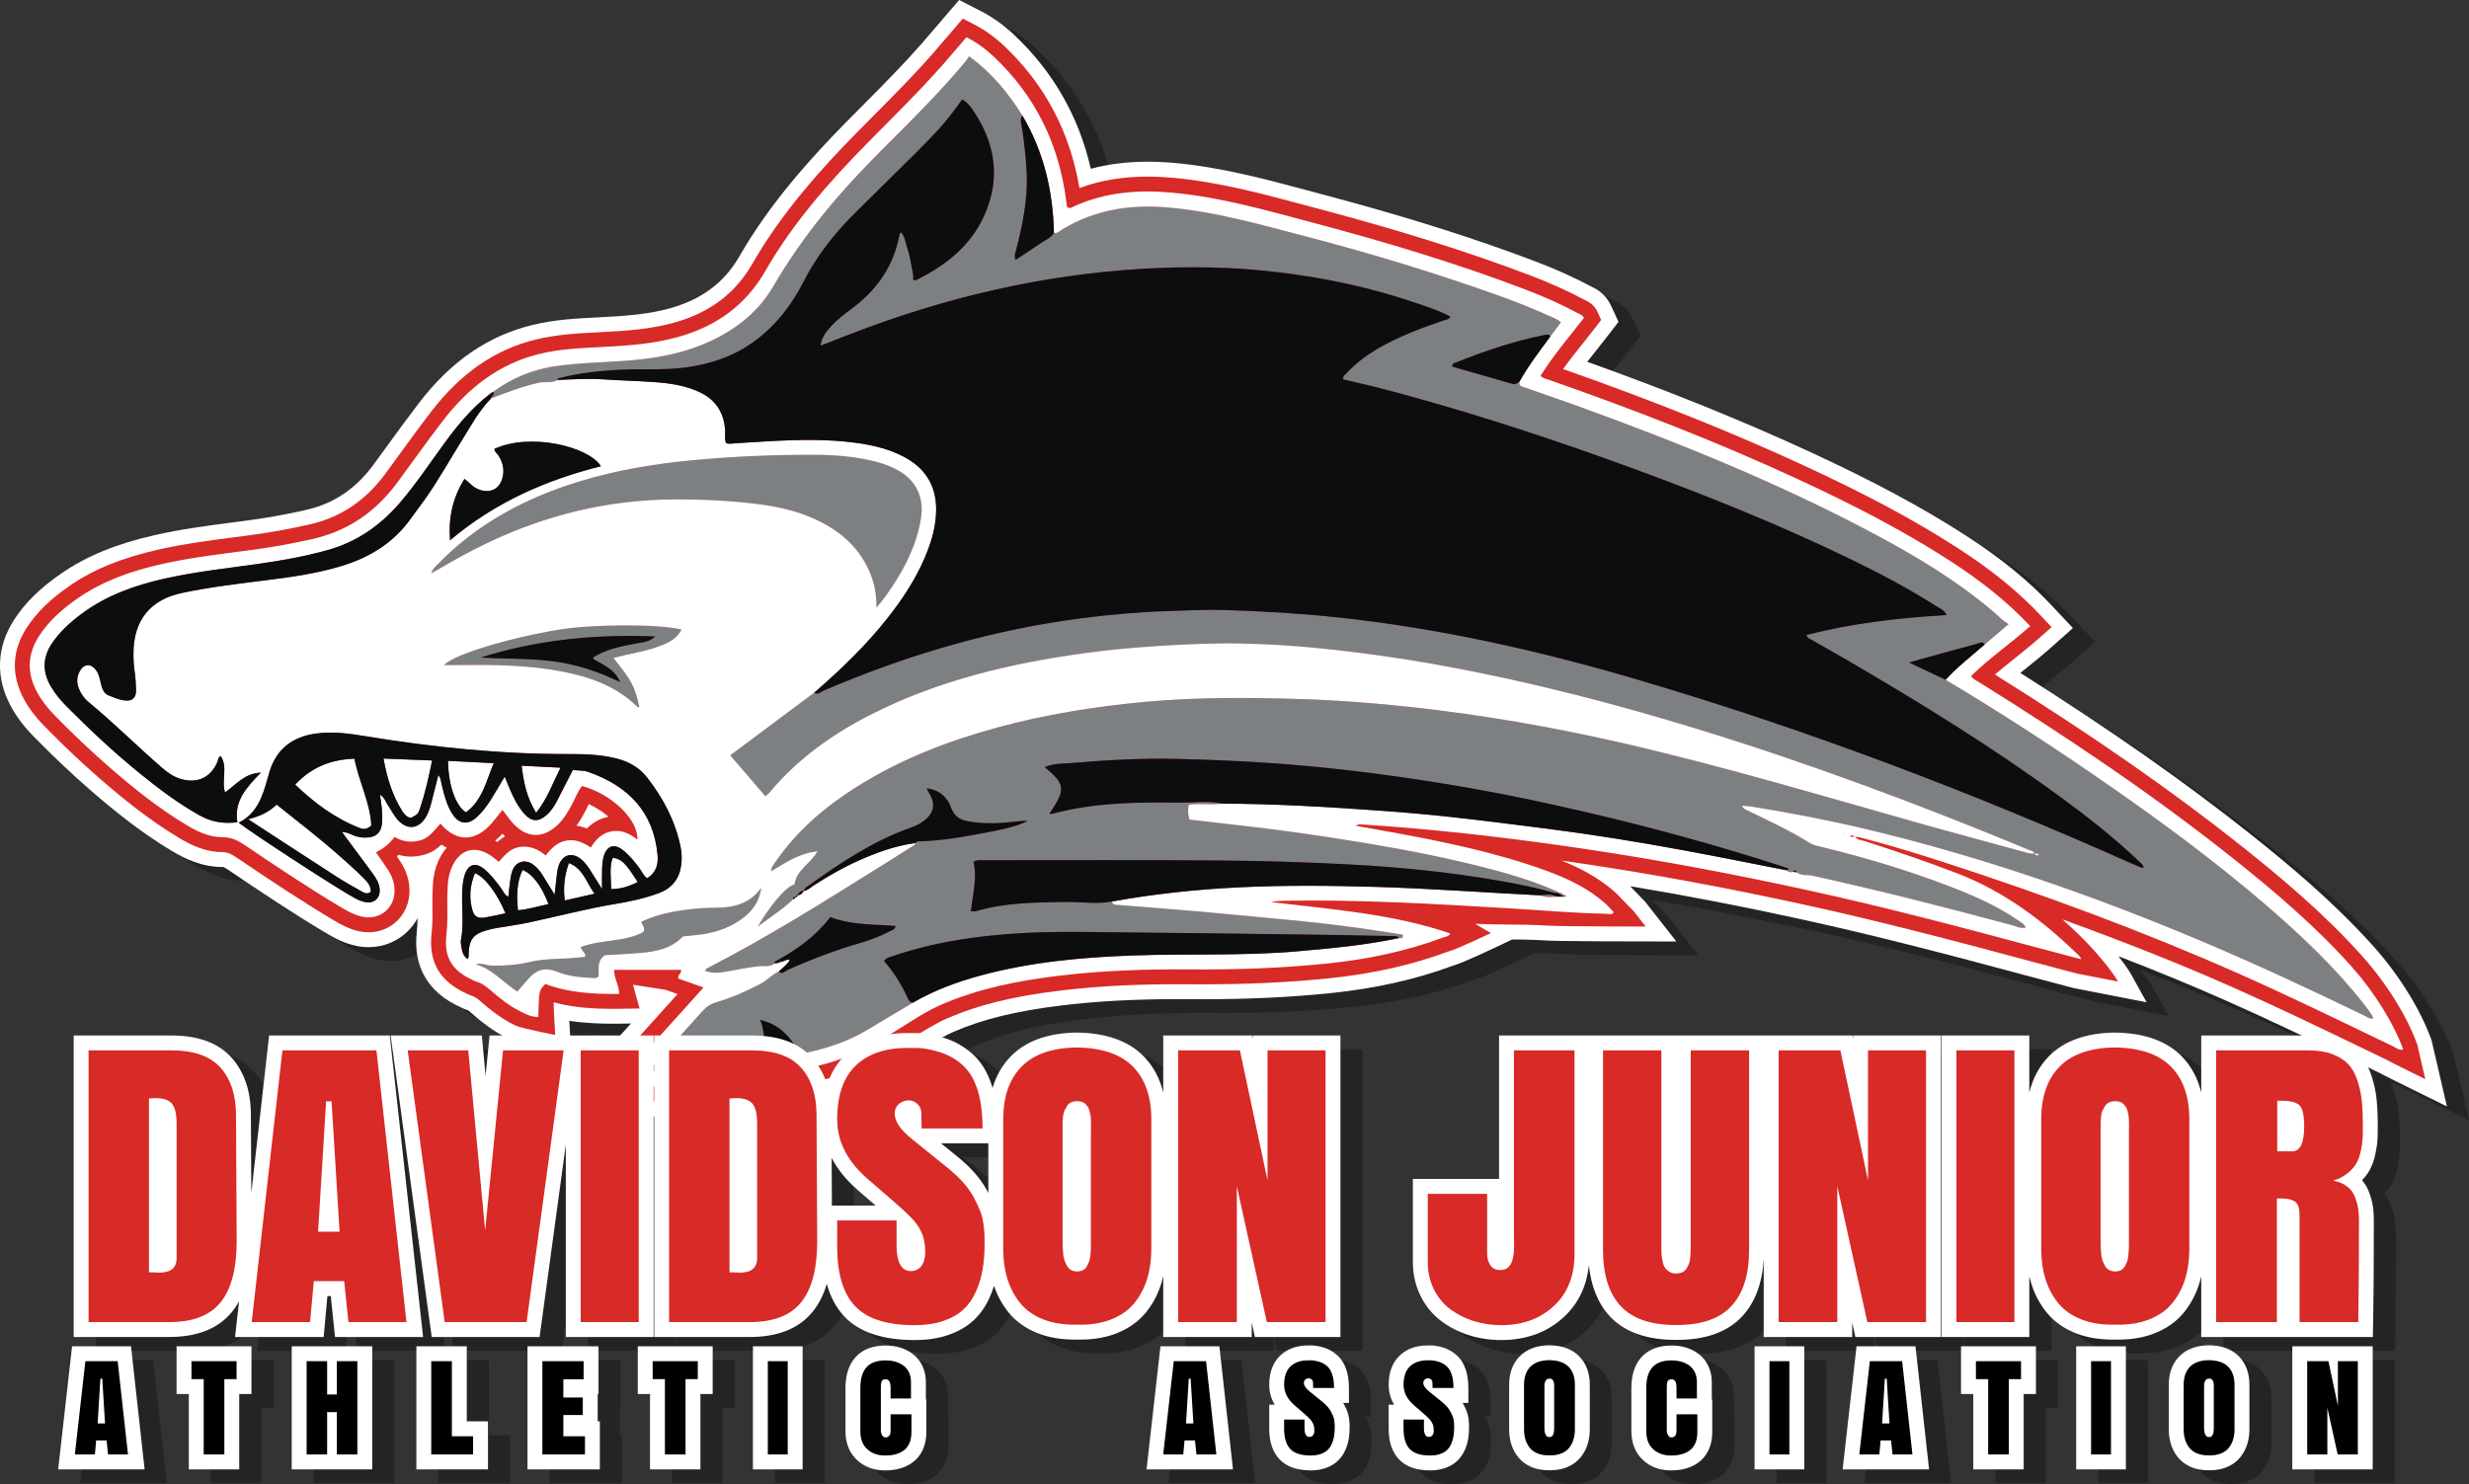
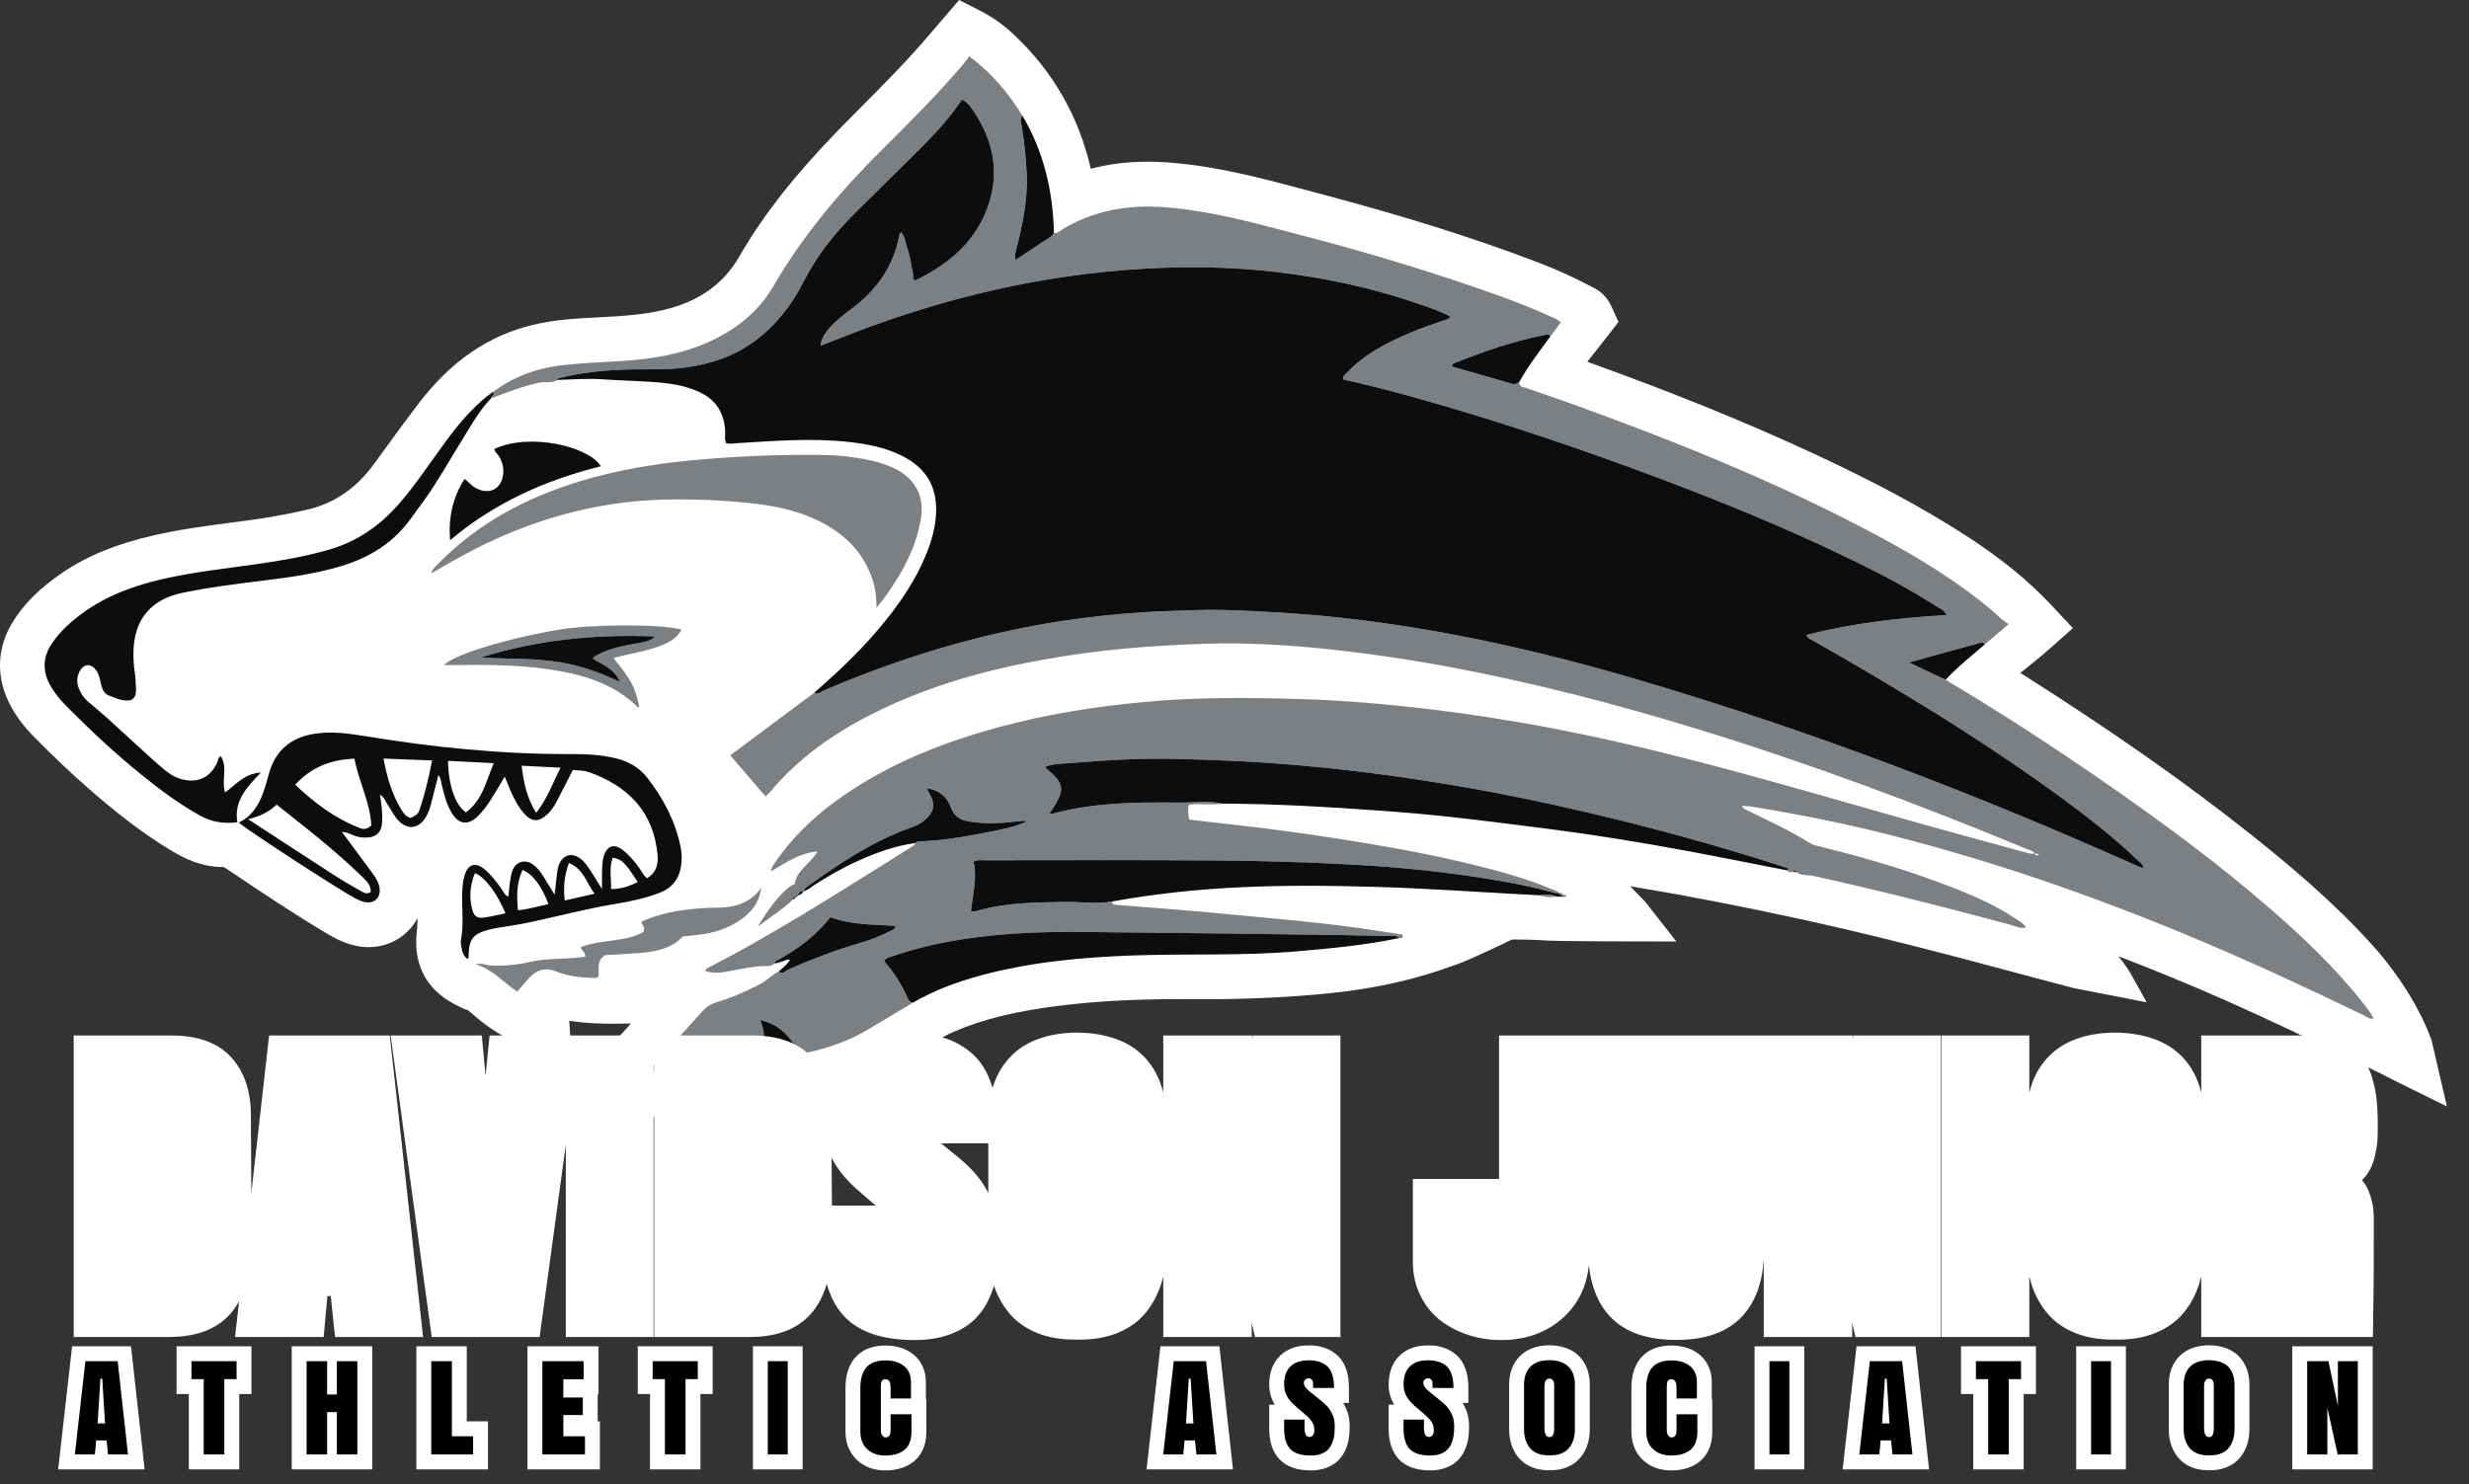
<svg xmlns="http://www.w3.org/2000/svg" version="1.1" id="Layer_1_copy" x="0px" y="0px" width="1790.207px" height="1076.418px" viewBox="0 0 1790.207 1076.418" enable-background="new 0 0 1790.207 1076.418" xml:space="preserve">
  <rect x="0" y="0" width="1790.207" height="1076.418" fill="#333333" stroke="none" />
-   <path opacity="0.3" d="M1288.188,986.382h36.043v89.271h-36.043V986.382z M857.421,986.382l-10.087,89.271h62.678l-9.862-89.271  H857.421z M1080.764,1038.779c-0.276-2.03-0.787-3.975-1.525-5.799c-0.537-1.321-1.194-2.711-2.011-4.257  c-0.228-0.429-0.471-0.857-0.729-1.285h4.173v-10.8c0-4.996-0.585-9.25-1.79-13.006c-1.454-4.531-3.809-8.243-6.993-11.029  c-2.88-2.521-6.212-4.347-9.907-5.428c-3.198-0.934-5.938-1.388-8.379-1.388h-2.635c-8.228,0-15.002,2.484-20.134,7.381  c-5.278,5.035-7.955,12.174-7.955,21.218c0,3.913,0.831,9.029,3.975,14.349h-3.975v17.427c0,9.42,2.471,16.845,7.342,22.065  c5.07,5.436,12.723,8.19,22.744,8.19c3.902,0,7.493-0.555,10.68-1.651c3.484-1.202,6.467-2.946,8.863-5.186  c2.355-2.2,4.251-4.905,5.631-8.036c1.16-2.63,1.98-5.405,2.44-8.259c0.399-2.497,0.603-5.252,0.603-8.187  c0-1.109-0.018-2.023-0.056-2.802C1081.08,1041.388,1080.966,1040.271,1080.764,1038.779z M1362.129,986.382l-10.087,89.271h62.678  l-9.862-89.271H1362.129z M994.167,1038.779c-0.276-2.03-0.787-3.975-1.526-5.801c-0.538-1.323-1.194-2.713-2.01-4.255  c-0.228-0.429-0.471-0.857-0.729-1.285h4.173v-10.8c0-4.995-0.586-9.25-1.79-13.005c-1.454-4.531-3.808-8.244-6.993-11.03  c-2.88-2.521-6.212-4.347-9.907-5.428c-3.197-0.934-5.938-1.388-8.379-1.388h-2.635c-8.228,0-15.002,2.484-20.133,7.38  c-5.279,5.035-7.956,12.174-7.956,21.219c0,3.913,0.831,9.029,3.975,14.349h-3.975v17.427c0,9.421,2.471,16.846,7.342,22.065  c5.07,5.436,12.723,8.19,22.744,8.19c3.902,0,7.493-0.555,10.681-1.651c3.484-1.202,6.466-2.947,8.862-5.186  c2.355-2.199,4.25-4.904,5.632-8.038c1.16-2.63,1.98-5.405,2.439-8.257c0.4-2.497,0.603-5.252,0.603-8.187  c0-1.114-0.019-2.029-0.056-2.796C994.484,1041.393,994.37,1040.275,994.167,1038.779z M1257.177,1012.305  c0-4.237-0.838-8.148-2.492-11.627c-1.728-3.631-4.184-6.642-7.306-8.952c-2.703-1.999-5.795-3.515-9.188-4.506  c-3.155-0.922-6.575-1.39-10.166-1.39c-9.504,0-16.899,2.897-21.984,8.615c-4.756,5.349-7.167,12.83-7.167,22.235v31.394  c0,10.896,4.644,17.413,8.539,20.962c5.377,4.898,12.198,7.382,20.272,7.382c8.553,0,15.583-2.226,20.897-6.616  c4.075-3.368,8.934-9.798,8.934-21.304v-23.586h-0.34V1012.305z M1678.092,1075.653h58.303v-89.271h-58.303V1075.653z   M1617.778,985.661h-0.296c-9.038,0.125-16.205,2.821-21.3,8.013c-5.082,5.177-7.659,12.132-7.659,20.67v32.243  c0,3.815,0.512,7.408,1.52,10.678c1.097,3.559,2.806,6.793,5.077,9.608c2.59,3.214,6.014,5.682,10.174,7.337  c3.489,1.387,7.456,2.091,11.789,2.091c0.264,0,0.53-0.003,0.8-0.008c0.258,0.005,0.514,0.008,0.769,0.008  c4.191,0,8.085-0.704,11.574-2.091c4.158-1.654,7.58-4.122,10.172-7.335c2.272-2.818,3.98-6.05,5.078-9.607  c1.01-3.273,1.521-6.866,1.521-10.681v-32.243c0-8.539-2.577-15.493-7.659-20.671  C1634.239,988.481,1626.986,985.785,1617.778,985.661z M1437.888,1021.023h8.879v54.63h36.553v-54.63h8.878v-34.642h-54.31V1021.023  z M1521.383,1075.653h36.043v-89.271h-36.043V1075.653z M1359.65,763.313l-0.497-2.336h-256.234v104.044h-62.477v60.286  c0,8.913,1.882,17.198,5.594,24.623c3.719,7.438,8.817,13.6,15.153,18.312c5.939,4.417,12.723,7.841,20.161,10.175  c7.326,2.299,15.095,3.464,23.089,3.464c18.25,0,33.586-5.655,45.583-16.809c10.438-9.707,16.481-22.313,18.021-37.555  c1.577,15.427,6.65,27.853,15.14,37.038c10.549,11.415,26.646,17.203,47.846,17.203h0.948c20.877,0,36.812-5.788,47.358-17.202  c9.272-10.032,14.47-23.932,15.488-41.383v56.48h64.158v-10.407l2.299,10.407h62.032V760.977h-63.662V763.313z M1139.493,985.661  h-0.296c-9.039,0.125-16.206,2.821-21.3,8.012c-5.082,5.178-7.659,12.132-7.659,20.671v32.243c0,3.814,0.512,7.407,1.52,10.677  c1.096,3.56,2.806,6.795,5.078,9.609c2.59,3.214,6.013,5.682,10.173,7.337c3.489,1.387,7.455,2.091,11.789,2.091  c0.264,0,0.53-0.003,0.8-0.008c0.258,0.005,0.514,0.008,0.769,0.008c4.19,0,8.085-0.704,11.574-2.091  c4.157-1.654,7.579-4.121,10.172-7.335c2.272-2.818,3.981-6.05,5.078-9.607c1.009-3.272,1.521-6.865,1.521-10.681v-32.243  c0-8.538-2.577-15.493-7.659-20.671C1155.954,988.481,1148.701,985.785,1139.493,985.661z M144.026,1021.023h8.878v54.63h36.553  v-54.63h8.878v-34.642h-54.31V1021.023z M227.521,1075.653h58.388v-89.271h-58.388V1075.653z M354.451,986.382h-36.554v89.271  h51.932v-34.811h-15.378V986.382z M184.479,961.121c1.794-2.246,3.413-4.671,4.856-7.282l-2.917,25.814h64.255l2.722-29.691h2.432  l3.093,29.691h63.855l-24.16-218.677h-87.488l-12.907,114.232l-0.307-56.979c-0.099-17.094-4.84-30.971-14.095-41.248  c-9.565-10.621-24.231-16.006-43.593-16.006H69.425v218.677h69.317C159.262,979.653,174.649,973.419,184.479,961.121z   M68.267,986.382l-10.087,89.271h62.678l-9.863-89.271H68.267z M687.326,1012.305c0-4.237-0.838-8.148-2.492-11.626  c-1.727-3.631-4.183-6.642-7.306-8.953c-2.703-1.999-5.795-3.515-9.188-4.506c-3.155-0.922-6.575-1.39-10.166-1.39  c-9.504,0-16.899,2.897-21.984,8.615c-4.756,5.349-7.167,12.83-7.167,22.235v31.394c0,10.896,4.643,17.413,8.539,20.962  c5.377,4.898,12.198,7.382,20.272,7.382c8.552,0,15.583-2.226,20.897-6.616c4.075-3.368,8.934-9.798,8.934-21.304v-23.586h-0.34  V1012.305z M561.925,1075.653h36.043v-89.271h-36.043V1075.653z M478.431,1021.023h8.879v54.63h36.553v-54.63h8.878v-34.642h-54.31  V1021.023z M449.373,1021.108h0.594v-34.727h-51.506v89.271h52.483v-34.811h-1.571V1021.108z M1790.207,812.417l-20.45-10.063  c-9.594-4.722-25.993-12.82-28.029-14.021l-0.249-0.148c-2.155-1.039-5.473-2.64-8.388-4.047c0.96,2.001,1.815,4.134,2.549,6.408  c1.837,5.701,3.056,11.494,3.622,17.219c0.527,5.313,0.795,11.77,0.795,19.188c0,3.94-0.065,7.102-0.2,9.66  c-0.154,2.951-0.676,6.433-1.594,10.641c-1.041,4.757-2.516,8.722-4.512,12.128c-1.321,2.254-3.028,4.445-5.099,6.552  c2.07,2.392,3.694,5.092,4.855,8.075c1.42,3.65,2.409,7.146,2.942,10.391c0.506,3.089,0.762,6.527,0.762,10.226  c0,32.4-0.167,57.445-0.497,74.438l-0.205,10.59h-124.447v-43.979c-0.395,1.703-0.843,3.37-1.344,4.997  c-2.421,7.85-6.165,14.948-11.131,21.105c-5.288,6.558-12.415,11.649-21.182,15.134c-7.728,3.071-16.506,4.629-26.09,4.629  c-0.731,0-1.468-0.009-2.211-0.026c-0.782,0.018-1.556,0.026-2.322,0.026c-10.001,0-18.99-1.558-26.718-4.629  c-8.77-3.485-15.896-8.577-21.182-15.136c-4.968-6.156-8.713-13.258-11.13-21.103c-0.502-1.628-0.95-3.295-1.346-5.001v43.982  h-63.663V760.977h63.663v41.389c2.536-10.459,7.292-19.275,14.229-26.34c10.887-11.093,26.895-16.864,47.577-17.151h0.296  c21.174,0.287,37.433,6.057,48.325,17.151c6.936,7.064,11.69,15.88,14.227,26.336v-41.385h72.822  c-18.037-8.57-36.228-17.043-54.363-25.08c-24.877-11.025-50.114-21.453-78.482-32.389c6.243,7.943,8.941,12.72,9.161,13.116  l11.278,20.284l-52.652-10.25c0,0-7.156-1.886-10.495-2.764c-7.237-1.902-14.296-3.758-21.343-5.653  c-55.402-14.894-109.741-29.27-165.403-41.433c-43.285-9.458-84.335-17.398-124.53-24.074c0.67,0.703,1.299,1.383,1.9,2.033  c0.516,0.55,4.527,4.673,6.455,6.654c1.018,1.046,2.374,2.446,2.374,2.446l22.698,28.932l-22.238-0.03  c-21.664-0.029-27.426-0.037-29.245-0.072v0.016c-5.333-0.104-10.854-0.129-16.192-0.152c-11.097-0.049-22.571-0.099-33.611-0.86  c-2.898-0.2-10.316-0.285-17.771-0.362l-10.749,5.12c-5.896,2.809-25.512,12.047-32.074,13.842  c-26.984,10.016-55.949,16.533-88.529,19.922c-28.917,3.006-59.562,4.468-93.684,4.468c-3.269,0-6.542-0.013-9.811-0.039  c-2.698-0.021-5.395-0.033-8.094-0.033c-30.938,0-58.231,1.483-83.44,4.535c-33.062,4-57.363,9.937-78.8,19.249  c-2.676,1.162-5.328,2.5-7.984,3.95c0.135,0.039,0.263,0.072,0.398,0.111c7.841,2.292,14.917,6.167,21.032,11.517  c6.421,5.618,11.234,13.319,14.306,22.89c0.231,0.72,0.452,1.451,0.664,2.195c2.688-9.023,7.145-16.729,13.339-23.038  c10.887-11.093,26.895-16.864,47.577-17.151h0.296c21.174,0.287,37.433,6.057,48.324,17.151c6.937,7.065,11.692,15.883,14.229,26.34  v-41.389h64.33l0.497,2.336v-2.336h63.662v218.677h-62.032l-2.299-10.407v10.407h-64.158V935.67  c-0.395,1.705-0.843,3.373-1.345,5.001c-2.421,7.85-6.165,14.949-11.132,21.106c-5.287,6.558-12.414,11.648-21.182,15.133  c-7.727,3.071-16.505,4.629-26.089,4.629c-0.731,0-1.468-0.009-2.212-0.026c-0.781,0.018-1.555,0.026-2.321,0.026  c-10.001,0-18.99-1.558-26.718-4.629c-8.77-3.485-15.896-8.577-21.182-15.136c-4.569-5.662-8.105-12.126-10.523-19.231  c-0.878,2.834-1.918,5.618-3.116,8.336c-2.891,6.557-6.794,12.158-11.603,16.649c-4.852,4.532-11.06,8.122-18.453,10.67  c-7.091,2.443-15.288,3.682-24.364,3.682c-23.229,0-40.433-5.816-51.135-17.288c-5.747-6.158-9.944-13.999-12.567-23.448  c-2.306,7.817-5.656,14.441-10.08,19.978c-9.83,12.298-25.218,18.532-45.737,18.532h-69.317V819.736  c-0.146,0.005-0.286,0.011-0.433,0.015v159.902h-63.663V840.174l-19,139.479h-78.241l-29.788-218.677h66.125l2.729,29.109  l2.895-29.109h9.172c-9.255-5.141-16.85-11.397-22.608-16.468c-1.488-1.31-2.172-1.781-2.443-1.944  c-2.513-0.709-4.376-1.667-5.363-2.188c-23.443-10.632-34.343-29.465-31.526-54.485c0.362-3.21,0.518-6.569,0.571-9.973  c-1.77,3.28-3.997,6.313-6.649,9.019c-7.582,7.732-17.84,11.99-28.885,11.99c-2.975,0-5.989-0.316-8.96-0.941  c-8.515-1.791-15.433-5.459-21.642-9.157c-23.745-14.141-46.442-29.289-71.527-46.199c-2.751-1.855-3.399-1.855-3.611-1.855  l-0.306,0.001c-15.067,0-27.233-6.073-36.153-11.364c-23.729-14.076-44.585-31.386-60.104-44.894  c-13.15-11.446-26.375-23.964-40.43-38.271c-7.027-7.153-12.48-14.387-16.67-22.115c-11.185-20.624-10.372-42.808,2.289-62.464  c7.959-12.357,18.809-23.049,34.146-33.647c18.444-12.746,40.122-21.64,68.219-27.988c18.957-4.284,38.008-6.77,56.433-9.175  l0.272-0.036c4.162-0.543,8.325-1.086,12.484-1.651c12.903-1.75,26.039-4.146,40.161-7.323c19.998-4.5,36.004-15.223,48.934-32.782  c3.547-4.816,7.063-9.654,10.58-14.493c7.31-10.058,14.839-20.417,22.602-30.514c23.174-30.143,50.029-48.579,82.102-56.362  c16.294-3.954,32.195-4.748,47.572-5.516l0.31-0.016c19.295-0.964,36.584-2.144,52.899-6.854  c22.435-6.477,38.558-18.712,49.292-37.405c22.685-39.503,53.008-72.475,76.892-96.787c4.229-4.305,8.483-8.588,12.737-12.872  l0.495-0.499c13.986-14.076,28.447-28.629,41.563-43.574c3.737-4.258,7.373-8.521,11.223-13.033l0.213-0.25  c1.693-1.985,3.397-3.984,5.125-5.996L711.441,10l15.141,7.722c8.916,4.548,16.969,10.255,24.617,17.45  c28.356,26.669,47.058,59.336,55.7,97.239c12.813-3.443,26.418-5.128,41.245-5.128c6.266,0,12.898,0.313,19.714,0.931  c33.207,3.01,64.87,11.493,95.491,19.696l0.306,0.082c3.412,0.915,6.824,1.829,10.239,2.735  c60.789,16.136,110.279,31.708,155.75,49.006c14.801,5.632,28.07,11.624,40.557,18.312l0.106,0.05  c2.378,1.124,9.668,4.57,13.764,13.474l5.451,11.852l-7.951,10.341c-3.026,3.937-6.225,7.944-9.046,11.48  c-1.877,2.353-3.775,4.733-5.664,7.138c60.506,21.687,113.655,43.215,162.096,65.645c46.398,21.485,81.191,40.188,112.812,60.646  c25.302,16.37,45.023,32.47,62.067,50.668l15.158,16.187l-16.578,14.728c-6.291,5.587-12.728,10.736-18.952,15.716  c-0.867,0.693-1.726,1.379-2.576,2.061c66.224,41.899,119.771,79.461,167.658,117.571c27.71,22.053,59.882,48.891,88.401,80.74  c18.442,20.596,34.106,45.851,41.9,67.556l0.213,0.591L1790.207,812.417z M429.397,760.977h36.279l7.829-8.684  c-4.964,0.08-10.904,0.173-11.575,0.173c-10.08,0-21.455-0.31-33.142-2.125c0.168,3.116,0.357,6.439,0.544,9.556L429.397,760.977z   M650.894,884.319l-12.675-10.974c-8.455-7.28-14.869-15.156-19.211-23.566l0.186,34.54H650.894z M698.331,839.237l11.764,9.499  c4.74,3.83,8.944,7.807,12.498,11.822c3.729,4.215,6.76,8.503,9.005,12.745c0.346,0.653,0.682,1.3,1.008,1.937v-36.003H698.331z" />
  <path fill="#FFFFFF" d="M466.694,809.854c-3.495,0-6.867-0.057-10.437-0.116c-3.533-0.059-7.188-0.12-10.895-0.12h-48.557  l60.699-67.325c-4.964,0.08-10.904,0.173-11.575,0.173c-10.08,0-21.455-0.31-33.142-2.125c0.168,3.116,0.357,6.439,0.544,9.556  l0.832,13.868l-13.645-2.615c-11.92-2.284-27.072-5.47-31.566-7.678l-0.636-0.313c-11.166-5.463-20.18-12.837-26.783-18.651  c-1.488-1.31-2.172-1.781-2.443-1.944c-2.513-0.709-4.376-1.667-5.364-2.188c-23.443-10.632-34.343-29.465-31.526-54.485  c0.362-3.21,0.518-6.569,0.571-9.973c-1.77,3.28-3.997,6.313-6.649,9.019c-7.582,7.732-17.84,11.99-28.885,11.99  c-2.975,0-5.989-0.316-8.96-0.941c-8.515-1.791-15.433-5.459-21.642-9.157c-23.745-14.141-46.442-29.289-71.527-46.199  c-2.751-1.855-3.399-1.855-3.611-1.855l-0.306,0.001c-15.067,0-27.233-6.073-36.153-11.364  c-23.729-14.076-44.585-31.386-60.104-44.894c-13.15-11.446-26.375-23.964-40.43-38.271c-7.027-7.153-12.48-14.387-16.67-22.115  c-11.185-20.624-10.372-42.808,2.289-62.464c7.959-12.357,18.809-23.049,34.146-33.647c18.444-12.746,40.122-21.64,68.219-27.988  c18.957-4.284,38.008-6.77,56.433-9.175l0.272-0.036c4.162-0.543,8.325-1.086,12.484-1.651c12.903-1.75,26.039-4.146,40.161-7.323  c19.998-4.5,36.004-15.223,48.934-32.782c3.547-4.816,7.063-9.654,10.58-14.493c7.31-10.058,14.839-20.417,22.602-30.514  c23.174-30.143,50.029-48.579,82.102-56.362c16.294-3.954,32.195-4.748,47.572-5.516l0.31-0.016  c19.295-0.964,36.584-2.144,52.899-6.854c22.435-6.477,38.558-18.712,49.292-37.405c22.685-39.503,53.008-72.475,76.892-96.787  c4.229-4.305,8.483-8.588,12.737-12.872l0.495-0.499c13.986-14.076,28.447-28.629,41.563-43.574  c3.737-4.258,7.373-8.521,11.223-13.033l0.213-0.25c1.693-1.985,3.397-3.984,5.125-5.996L695.441,0l15.141,7.722  c8.916,4.548,16.969,10.255,24.617,17.45c28.356,26.669,47.058,59.336,55.7,97.239c12.813-3.443,26.418-5.128,41.245-5.128  c6.266,0,12.898,0.313,19.714,0.931c33.207,3.01,64.87,11.493,95.491,19.696l0.306,0.082c3.412,0.915,6.824,1.829,10.239,2.735  c60.789,16.136,110.279,31.708,155.75,49.006c14.801,5.632,28.07,11.624,40.557,18.312l0.106,0.05  c2.378,1.124,9.668,4.57,13.764,13.474l5.451,11.852l-7.951,10.341c-3.026,3.937-6.225,7.944-9.046,11.48  c-1.877,2.353-3.775,4.733-5.664,7.138c60.506,21.687,113.655,43.215,162.096,65.645c46.398,21.485,81.191,40.188,112.812,60.646  c25.302,16.37,45.023,32.47,62.067,50.668l15.158,16.187l-16.578,14.728c-6.291,5.587-12.728,10.736-18.952,15.716  c-0.867,0.693-1.726,1.379-2.576,2.061c66.224,41.899,119.771,79.461,167.658,117.571c27.71,22.053,59.882,48.891,88.401,80.74  c18.442,20.596,34.106,45.851,41.9,67.556l0.213,0.591l11.146,47.932l-20.45-10.063c-9.594-4.722-25.993-12.82-28.029-14.021  l-0.249-0.148c-4.595-2.215-14.47-6.983-14.47-6.983c-31.516-15.218-64.1-30.952-96.487-45.305  c-24.877-11.025-50.114-21.453-78.482-32.389c6.243,7.943,8.941,12.72,9.161,13.116l11.278,20.284l-52.652-10.25  c0,0-7.156-1.886-10.495-2.764c-7.237-1.902-14.296-3.758-21.343-5.653c-55.402-14.894-109.741-29.27-165.403-41.433  c-43.285-9.458-84.335-17.398-124.53-24.074c0.67,0.703,1.299,1.383,1.9,2.033c0.516,0.55,4.527,4.673,6.455,6.654  c1.018,1.046,2.374,2.446,2.374,2.446l22.698,28.932l-22.238-0.03c-21.664-0.029-27.426-0.037-29.245-0.072v0.016  c-5.333-0.104-10.854-0.129-16.192-0.152c-11.097-0.049-22.571-0.099-33.611-0.86c-2.898-0.2-10.316-0.285-17.771-0.362  l-10.749,5.12c-5.896,2.809-25.512,12.047-32.074,13.842c-26.984,10.016-55.949,16.533-88.529,19.922  c-28.917,3.006-59.562,4.468-93.684,4.468c-3.269,0-6.542-0.013-9.811-0.039c-2.698-0.021-5.395-0.033-8.094-0.033  c-30.938,0-58.231,1.483-83.44,4.535c-33.062,4-57.363,9.937-78.8,19.249c-7.788,3.382-15.383,8.18-23.424,13.258  c-1.204,0.76-2.406,1.52-3.611,2.276c-17.892,11.223-37.599,22.45-60.48,28.581c-13.301,3.565-26.495,5.474-39.255,7.318  l-0.493,0.071c-2.291,0.331-4.582,0.662-6.87,1.004c-27.113,4.052-52.274,6.844-76.926,8.536  C476.12,809.724,471.834,809.854,466.694,809.854z" />
-   <path fill="#D82A27" d="M466.694,799.054c-3.381,0-6.721-0.056-10.255-0.115c-3.58-0.06-7.281-0.121-11.076-0.121h-24.278  l70.203-77.866l-8.585-3.059l-23.738-3.716l4.761,17.213c0,0-16.774,0.276-17.795,0.276c-14.361,0-29.522-0.65-44.503-4.745  c-0.125,2.788,1.125,23.623,1.125,23.623s-24.702-4.733-28.837-6.765l-0.635-0.312c-10.031-4.908-18.313-11.698-24.409-17.064  c-2.399-2.112-4.416-3.631-6.463-4.182c-1.634-0.438-2.848-1.083-3.574-1.467l-0.162-0.085  c-19.504-8.739-27.856-22.99-25.539-43.569c0.806-7.155,0.695-14.588,0.588-21.777c-0.072-4.842,0.152-9.676,0.39-14.212  c0.313-5.998,1.665-11.692,4.017-16.927c1.63-3.626,3.646-6.779,5.98-9.408c-1.242-0.636-2.507-1.381-3.788-2.251  c-3.123,2.99-6.994,5.774-12.236,7.271c-3.317,0.947-6.644,1.428-9.886,1.428c-3.081,0-6.102-0.426-9.042-1.273  c-0.399,0.367-0.805,0.727-1.218,1.08c0.862,1.265,1.713,2.533,2.561,3.831c4.244,6.502,6.466,13.382,6.604,20.449  c0.167,8.474-2.849,16.31-8.491,22.064c-5.533,5.643-13.053,8.751-21.173,8.751c-2.231,0-4.498-0.239-6.739-0.71  c-6.968-1.466-12.931-4.647-18.337-7.867c-23.501-13.996-46.066-29.056-71.017-45.875c-4-2.697-6.615-3.7-9.648-3.7l-0.338,0.001  c-12.411,0-22.878-5.266-30.611-9.853c-22.982-13.633-43.349-30.543-58.524-43.751c-12.936-11.259-25.959-23.589-39.816-37.693  c-6.31-6.423-11.177-12.865-14.88-19.694c-9.353-17.246-8.706-35.044,1.874-51.469c7.164-11.122,17.08-20.848,31.206-30.61  c17.271-11.936,37.754-20.305,64.46-26.339c18.474-4.174,37.279-6.628,55.464-9.002c4.267-0.557,8.534-1.114,12.797-1.692  c13.214-1.793,26.651-4.242,41.079-7.488c22.646-5.095,40.722-17.17,55.261-36.915c3.56-4.833,7.09-9.69,10.62-14.547  c7.249-9.974,14.744-20.287,22.427-30.281c21.613-28.113,46.501-45.27,76.086-52.449c15.301-3.712,30.686-4.481,45.564-5.224  l0.32-0.016c19.969-0.998,37.917-2.233,55.345-7.263c25.257-7.292,43.465-21.162,55.663-42.404  c22.07-38.435,51.797-70.743,75.229-94.596c4.38-4.459,8.786-8.894,13.191-13.329c14.105-14.196,28.69-28.876,42.017-44.061  c3.779-4.306,7.443-8.601,11.322-13.148c1.756-2.059,3.523-4.131,5.315-6.219l5.533-6.45l7.57,3.861  c7.994,4.078,15.231,9.212,22.126,15.696c29.615,27.854,48.038,62.576,54.845,103.322c15.044-5.563,31.329-8.279,49.499-8.279  c5.942,0,12.247,0.299,18.738,0.887c32.292,2.927,63.507,11.291,93.694,19.378c3.515,0.942,7.029,1.884,10.546,2.817  c60.419,16.038,109.57,31.5,154.682,48.662c14.438,5.494,27.354,11.329,39.485,17.839c0.119,0.062,0.252,0.122,0.385,0.185  c1.835,0.867,6.132,2.898,8.585,8.231l2.726,5.926l-3.976,5.171c-2.938,3.821-5.981,7.637-8.926,11.326  c-4.942,6.195-9.995,12.528-14.722,19.118c65.97,23.244,123.295,46.234,175.057,70.202c45.925,21.266,80.307,39.744,111.483,59.913  c24.545,15.88,43.626,31.445,60.051,48.983l7.579,8.093l-8.289,7.364c-6.082,5.402-12.409,10.463-18.528,15.358  c-4.919,3.934-9.679,7.742-14.255,11.658c71.751,44.906,128.867,84.673,179.361,124.857c27.357,21.773,59.097,48.244,87.08,79.494  c17.563,19.614,32.435,43.54,39.782,64.001l5.842,25.12c0,0-25.323-12.461-27.313-13.634c-0.264-0.155-0.519-0.319-0.784-0.449  c-4.908-2.366-9.816-4.736-14.724-7.105c-31.591-15.255-64.257-31.029-96.808-45.454c-39.732-17.609-78.941-33.016-123.471-49.242  c30.073,26.635,40.335,45.092,40.335,45.092l-29.522-5.748c-3.438-0.908-6.819-1.797-10.162-2.676  c-7.218-1.897-14.257-3.748-21.285-5.638c-55.533-14.929-110.009-29.341-165.901-41.554  c-56.262-12.294-108.781-22.035-160.561-29.779c-5.426-0.812-10.801-1.597-16.133-2.358c12.21,4.886,26.303,11.854,38.744,22.859  c1.928,1.706,3.543,3.454,5.105,5.144c0.619,0.67,7.928,8.167,8.581,8.844l8.631,11.001c0,0-28.917-0.04-29.048-0.054  c-16.41-0.322-33.313,0.111-49.272-0.989c-7.144-0.493-34.052-0.303-45.437-0.932l11.529,6.714c0,0-24.426,11.634-30.34,13.19  c-0.125,0.033-0.251,0.064-0.373,0.1c-26.256,9.795-54.508,16.168-86.363,19.481c-28.544,2.968-58.822,4.41-92.566,4.41  c-3.239,0-6.484-0.013-9.724-0.039c-2.729-0.021-5.453-0.033-8.181-0.033c-31.374,0-59.093,1.509-84.738,4.613  c-34.141,4.131-59.37,10.319-81.805,20.064c-8.549,3.713-16.486,8.726-24.889,14.033c-1.195,0.755-2.39,1.509-3.587,2.261  c-17.174,10.772-36.028,21.534-57.532,27.296c-12.693,3.402-25.575,5.264-38.032,7.064c-2.465,0.356-4.929,0.712-7.39,1.08  c-26.821,4.008-51.703,6.77-76.067,8.442C475.64,798.932,471.589,799.054,466.694,799.054z M359.007,609.771  c0.499,0.28,0.997,0.575,1.494,0.883c1.688-1.472,3.57-2.86,5.702-4.028c-0.612-0.589-1.224-1.213-1.834-1.873  c-0.041-0.044-0.081-0.088-0.121-0.131C362.497,606.603,360.744,608.306,359.007,609.771z M418.017,598.833  c2.681,0.379,5.169,1.106,7.456,2.02c4.468-4.474,9.722-7.315,15.708-8.487c-3.911-3.449-8.78-6.708-14.314-9.173  c-0.066,0.142-0.132,0.283-0.198,0.425c-0.752,1.614-1.528,3.282-2.461,5.009C422.459,591.866,420.482,595.386,418.017,598.833z" />
  <path fill="#7D8083" d="M1643.289,656.633c-35.818-30.845-73.743-58.958-112.518-85.943c-39.147-27.245-79.085-53.275-120.072-77.68  c-8.264-3.908-16.527-7.815-26.492-12.527c8.887-2.484,15.926-4.474,22.977-6.416c8.645-2.38,17.299-4.728,25.954-7.07  c2.025-0.548,4.146-2.217,5.989,0.369c5.43-4.626,10.857-9.254,17.299-14.744c-1.755-1.173-3.105-1.905-4.252-2.878  c-2.471-2.099-4.78-4.387-7.253-6.484c-26.022-22.07-55.069-39.549-85.034-55.557c-70.297-37.553-144.007-67.228-218.832-94.287  c-11.476-4.149-23.065-7.983-34.556-12.092c-2.091-0.748-5.271-0.677-4.871-4.366c-1.462,0.94-2.89,2.044-4.798,1.498  c-14.689-4.208-29.375-8.428-43.973-12.619c0.232-2.659,2.153-2.686,3.33-3.152c20.582-8.165,41.494-15.296,63.262-19.65  c1.653-0.331,3.447-0.999,4.713,0.894c2.499-3.31,4.998-6.62,7.653-10.139c-2.827-2.519-5.942-3.502-8.825-4.807  c-12.262-5.55-24.778-10.489-37.454-15.001c-45.058-16.037-90.766-30-137.034-42.07c-34.174-8.915-68.135-18.809-103.648-21.591  c-26.361-2.065-51.127,2.056-74.032,15.706c-2.073,1.235-3.841,3.317-6.644,2.995c-2.224,3.586-6.167,4.963-9.406,7.215  c-5.909,4.11-11.97,8.001-18.361,12.245c-1.093-2.327-0.475-4.071,0.005-5.918c4.831-18.614,8.899-37.352,8.015-56.765  c-0.511-11.21-1.746-22.357-3.486-33.444c-0.453-2.88-1.748-5.771,0.367-8.531c-10.198-16.305-22.166-30.99-38.64-43.005  c-1.041,1.529-1.666,2.636-2.467,3.597c-18.899,22.678-39.847,43.435-60.729,64.229c-30.027,29.899-57.24,61.929-78.611,98.752  c-10.438,17.984-26.027,30.696-44.787,39.578c-20.654,9.779-42.712,13.425-65.232,14.853c-14.694,0.931-29.417,1.425-44.054,3.15  c-18.129,2.137-34.644,8.401-49.336,19.317c1.771,2.216-1.675,2.864-1.393,4.633c11.552-4.296,22.983-8.887,35.142-11.425  c4.323-0.902,8.951,0.587,12.982-1.919c-0.404-1.122,0.388-1.106,1.133-1.3c15.279-3.969,30.88-5.546,46.594-6.208  c14.717-0.62,29.469,0.449,44.171-1.448c18.636-2.406,35.924-8.044,51.19-19.313c15.43-11.389,26.808-26.204,35.377-43.054  c9.534-18.747,22.326-34.867,37.104-49.576c14.702-14.633,29.525-29.146,44.245-43.763c9.757-9.688,19.37-19.517,27.646-30.549  c2.038-2.716,4.001-5.49,5.985-8.219c3.488,1.818,5.529,4.421,7.342,7.039c16.703,24.138,20.919,49.903,8.669,77.15  c-10.02,22.285-28.232,36.356-49.574,46.891c-0.336,0.166-0.92-0.172-2.03-0.417c0.59-3.888-0.872-7.656-1.466-11.59  c-0.631-4.168-1.71-8.309-3.024-12.32c-1.139-3.477-1.473-7.398-4.18-10.521c-0.629,0.859-1.103,1.22-1.179,1.651  c-4.056,22.876-16.445,40.323-34.84,53.974c-5.612,4.164-11.179,8.458-15.804,13.771c-3.012,3.46-5.795,7.092-6.623,12.934  c8.161-3.176,15.308-5.975,22.466-8.742c68.146-26.341,138.566-42.819,211.544-47.067c31.908-1.857,63.904-1.417,95.808,2.273  c35.558,4.112,70.305,11.532,104.105,23.273c7.729,2.685,15.57,5.212,22.801,9.196c-1.037,2.031-2.902,2.037-4.53,2.616  c-7.979,2.84-16.054,5.471-23.853,8.752c-17.341,7.295-34.062,15.693-47.104,29.813c-1.063,1.151-3.046,2.009-2.031,4.415  c15.728,3.443,31.411,7.432,47.017,11.733c54.094,14.908,107.333,32.47,160.017,51.731c55.782,20.393,110.865,42.477,164.259,68.595  c19.97,9.769,39.561,20.234,58.32,32.185c2.715,1.73,6.156,2.93,7.731,6.583c-34.683,1.989-68.439,5.922-101.67,14.41  c0.871,2.646,3.025,3.095,4.671,4.05c8.639,5.009,17.38,9.841,26.004,14.875c52.649,30.731,104.499,62.714,153.721,98.779  c18.957,13.891,37.474,28.337,54.586,44.493c1.986,1.875,4.379,3.536,5.597,6.37c-0.862,0.204-1.138,0.368-1.321,0.297  c-1.849-0.724-3.705-1.436-5.517-2.246c-117.146-52.358-236.844-97.875-359.973-134.168  c-71.348-21.03-143.679-37.288-217.777-45.198c-27.341-2.919-54.733-4.498-82.183-5.349c-13.233-0.411-26.469,0.338-39.705,0.74  c-21.506,0.653-42.896,2.534-64.175,5.301c-30.661,3.986-60.912,10.243-90.739,18.514c-32.732,9.076-64.59,20.566-95.815,33.887  c-2.084,0.89-3.985,3.382-6.748,1.501c-20.155,15.038-40.311,30.077-60.959,45.483c8.723,10.155,17.06,19.861,25.549,29.744  c1.468-1.356,2.272-1.95,2.895-2.696c20.166-24.21,45.192-42.152,73.048-56.355c49.288-25.132,102.257-37.577,156.646-44.952  c17.31-2.348,34.694-3.947,52.145-5.039c20.205-1.263,40.429-2.221,60.642-1.797c18.949,0.398,37.885,1.54,56.792,3.48  c30.292,3.11,60.409,7.348,90.324,12.857c62.543,11.517,124.011,27.447,184.775,46.146c81.092,24.953,160.456,54.645,238.785,87.166  c1.484,0.616,3.378,0.825,4.112,2.663c0.05-0.007,0.098-0.008,0.147-0.017l-0.098,0.119c0,0,0.098-0.119,0.098-0.119  c0.014,0.035,0.031,0.057,0.045,0.09c1.103-0.241,2.116,0.059,3.148,0.592c-1.336,0.952-2.432,1.065-3.148-0.592  c-0.048,0.011-0.095,0.016-0.143,0.028c-0.014-0.038-0.035-0.065-0.05-0.102c-2.493,0.385-4.803-0.365-7.183-1.02  c-23.544-6.482-47.152-12.739-70.66-19.348c-73.884-20.771-147.39-42.937-222.255-60.075  c-50.119-11.473-100.718-20.175-151.824-25.78c-26.314-2.887-52.732-4.948-79.182-5.779c-38.212-1.201-76.42-1.51-114.599,2.076  c-35.844,3.366-71.227,8.995-105.972,18.435c-36.548,9.93-71.595,23.506-103.659,43.963c-22.305,14.231-42.112,31.267-57.289,53.218  c-1.427,2.064-3.293,4.014-3.497,7.258c10.747-6.419,20.566-13.292,33.66-14.493c-5.163,9.096-15.278,13.578-16.597,23.836  c-7.766,2.408-20.121,19.372-26.643,30.701c9.422-7.274,18.292-12.625,25.73-19.911c-0.795-1.821,0.729-1.25,1.467-1.488  c0.173-0.853,0.838-1.21,1.539-1.532c1.025-1.696,2.266-3.072,4.482-2.979c0.396-1.527,1.625-2.403,2.783-3.235  c23.14-16.619,46.711-32.476,73.797-42.224c3.729-1.341,7.488-2.822,10.656-5.361c5.639-4.517,9.284-10.256,4.371-18.977  c-0.731-1.298-1.422-2.62-2.48-4.575c7.227,0.793,12.228,4.11,15.771,9.758c0.918,1.464,1.474,3.161,2.153,4.769  c2.074,4.908,5.345,7.972,10.899,9.105c12.188,2.487,24.331,1.867,36.492,0.37c2.661-0.328,5.246-0.552,7.94-0.229  c-9.551,4.461-19.837,6.352-29.987,8.292c-16.146,3.086-32.368,6.021-48.895,6.376c-1.05,0.022-1.939,0.302-2.518,1.247  c-0.109,1.143-1.001,1.661-1.824,2.182c-7.172,4.535-14.343,9.069-21.538,13.566c-41.478,25.922-82.839,52.044-126.385,74.457  c-1.092,0.562-2.325,0.955-2.549,2.603c4.075,1.229,8.166,1.586,12.426,0.912c9.079-1.437,18.015-3.624,27.239-4.415  c3.479-0.299,7.574,0.747,10.712-2.024c-0.421-0.871-0.055-1.177,0.771-1.628c14.98-8.174,28.748-17.896,39.53-31.936  c15.298,5.816,31.323,5.164,47.225,6.403c-0.347,2.758-2.678,3.069-4.262,3.9c-6.627,3.475-13.574,6.188-20.777,8.273  c-18.208,5.271-35.883,11.977-53.179,19.732c-1.897,0.852-3.818,3.623-6.431,1.118c-4.978,2.334-8.599,6.599-13.518,9.146  c-10.219,5.291-20.666,9.962-31.699,13.186c-4.012,1.172-7.157,3.18-9.905,6.249c-11.654,13.018-23.417,25.939-35.094,38.937  c-1.073,1.194-2.934,2.153-2.018,4.581c11.421,0.752,22.775-1.096,34.118-2.252c21.313-2.172,42.531-5.184,63.732-8.324  c20.646-3.059,40.464-8.38,58.547-19.145c11.116-6.617,22.224-13.251,33.335-19.877c-2.07,0.086-3.104-1.207-3.854-2.887  c-4.399-9.84-10.006-18.929-17.247-27.088c1.283-2.501,3.597-2.752,5.615-3.447c18.437-6.354,37.359-10.545,56.668-13.271  c27.538-3.889,55.213-4.78,82.958-4.479c61.485,0.667,122.973,1.271,184.454,2.213c12.736,0.195,25.478,0.595,38.22,0.769  c1.935,0.026,4.066-0.413,5.556,1.448c1.646,0.237,3.127,0.277,2.491-2.509c-10.465-1.589-21.03-3.302-31.63-4.778  c-19.032-2.652-38.131-4.739-57.27-6.475c-19.637-1.78-39.251-3.822-58.894-5.536c-19.649-1.715-39.322-3.165-58.983-4.731  c-1.731-0.138-3.652,0.013-3.847-2.496c-11.383,2.138-22.798,0.152-34.181,0.344c-21.671,0.365-43.457,0.423-64.555,6.697  c-0.878,0.261-1.9,0.033-3.67,0.033c1.349-12.227,4.67-24.103,1.89-35.906c3.097-1.627,5.643-1.066,8.09-1.067  c56.735-0.013,113.472-0.297,170.204,0.164c31.465,0.256,62.95,1.19,94.372,2.869c36.369,1.944,72.632,5.543,108.546,11.839  c12.745,2.234,25.474,4.729,37.966,8.22c1.67,0.466,3.337,1.092,5.129,0.648c-0.816-1.484-2.442-1.633-3.772-2.21  c-13.74-5.968-28.004-10.437-42.443-14.297c-31.277-8.362-63.007-14.57-94.938-19.878c-32.448-5.394-64.994-9.972-97.691-13.526  c-9.611-1.045-19.209-2.234-28.962-3.375c-1.018-3.693-1.095-7.047-0.5-10.72c8.099-1.274,16.105,0.482,23.972-0.82  c-7.382-1.716-14.921-1.209-22.332-0.877c-4.989,0.224-9.923,0.168-14.899,0.117c-28.739-0.299-57.389,0.533-85.394,8.092  c-0.678,0.184-1.447,0.023-2.29,0.023c11.961-17.88,11.638-21.247-3.424-33.826c6.472-2.815,13.317-2.431,19.795-2.992  c25.127-2.175,50.332-3.54,75.566-2.98c31.942,0.708,63.833,2.294,95.68,5.246c39.013,3.617,77.756,9.054,116.314,15.768  c28.454,4.954,56.71,10.993,84.855,17.545c47.79,11.125,95.065,24.07,141.761,39.139c1.824,0.589,3.633,1.228,5.428,1.835  c-0.165,1.09-1.18,0.759-1.672,1.216c1.367,1.273,2.902,1.875,4.761,1.194c1.006-0.767,2.042-1.841,2.77,0.269  c3.328,2.884,7.622,1.67,11.414,2.505c48.435,10.664,96.465,22.927,144.35,35.795c3.247,0.873,6.421,2.781,10.4,1.775  c-1.578-3.023-4.38-4.306-6.772-5.93c-14.971-10.155-31.453-17.301-48.23-23.783c-30.268-11.696-61.307-20.918-92.811-28.635  c-3.104-0.761-6.32-1.298-9.155-3.086c-14.185-8.939-29.416-15.893-44.435-23.245c-1.604-0.785-3.492-1.203-4.487-3.574  c2.497,0.169,4.506,0.145,6.46,0.461c28.301,4.583,56.457,9.958,84.339,16.621c83.397,19.928,164.098,47.967,243.019,81.302  c39.779,16.802,78.893,35.058,117.738,53.898c1.868,0.906,3.607,2.767,6.389,1.795c-1.856-3.715-4.283-6.808-6.717-9.925  C1693.383,701.832,1668.885,678.675,1643.289,656.633z M554.639,761.572c-0.332-7.203-0.284-13.86-3.441-21.841  c11.883,2.848,18.868,9.051,25.01,18.365C568.508,760.293,561.85,761.154,554.639,761.572z M420.407,349.064  c26.812-8.159,54.304-12.712,82.187-15.325c29.375-2.752,58.807-3.983,88.281-3.886c13.714,0.046,27.429,1.109,40.894,4.168  c6.11,1.388,12.036,3.304,17.621,6.126c14.67,7.412,21.077,20.401,18.247,36.598c-1.597,9.138-4.359,17.887-8.184,26.343  c-2.992,6.616-6.515,12.917-10.426,19.014c-3.765,5.866-7.58,11.7-13.469,18.512c-0.117-7.63-0.783-13.476-2.569-19.167  c-5.94-18.927-18.345-32.314-35.486-41.664c-14.678-8.006-30.618-11.992-47.03-14.094c-20.581-2.635-41.263-3.587-62.033-3.482  c-47.745,0.242-92.864,11.318-135.792,31.905c-11.715,5.618-23.074,11.892-34.268,18.475c-1.459,0.857-2.939,1.678-5.715,3.259  c1.086-3.428,2.843-4.688,4.219-6.114C345.729,379.854,381.087,361.03,420.407,349.064z M510.513,677.396  c-4.919,0.785-9.904,1.155-15.37,1.771c-8.335,8.903-19.778,11.055-31.602,12.022c-8.43,0.69-16.883,1.075-24.813,1.565  c-6.337,4.047-4.244,10.045-4.729,15.249c-1.323,1.76-3.18,1.27-4.86,1.209c-8.759-0.318-17.473-1.298-25.625-4.605  c-7.781-3.156-14.116-1.51-19.607,4.423c-2.86,3.092-5.54,6.351-8.818,10.131c-10.29-6.677-18.044-16.389-30.074-19.751  c3.988-1.37,7.356,0.736,10.997,0.851c9.539,0.299,18.919-0.421,28.214-2.614c11.989-2.828,24.352-1.806,36.47-3.356  c1.198-0.153,2.404-0.249,3.574-0.367c0.698-3.218-2.85-4.116-3.152-7.038c14.826-5.72,31.885-3.452,45.415-10.957  c1.682-3.631-1.228-4.902-1.49-7.401c10.312-4.88,21.215-7.283,32.311-8.716c7.164-0.925,14.43-1.477,21.649-1.478  c13.143,0,24.767-2.97,32.981-14.482c-1.202,8.84-5.424,15.733-12.199,21.118C531.181,671.805,521.272,675.678,510.513,677.396z   M478.702,468.435c6.046-2.306,11.905-5.036,15.487-11.893c-17.882-4.233-65.807-3.718-88.679,0.099  c-37.268,6.219-76.1,17.926-83.623,25.717c3.564,0,7.059,0.037,10.553-0.007c25.224-0.314,50.419-0.093,75.317,4.707  c20.127,3.881,38.966,10.58,54.069,25.262c0.373,0.362,0.999,1.112,1.701,0.271c-3.294-14.811-5.423-18.857-18.718-35.344  c3.008-0.768,5.797-1.574,8.628-2.185C461.959,473.225,470.534,471.55,478.702,468.435z M449.706,494.673  c-16.589-7.944-32.644-13.139-49.661-15.215c-17.113-2.088-34.291-1.557-51.492-2.571c40.814-12.856,82.578-17.039,126.522-15.303  c-3.724,3.4-7.087,3.89-10.394,4.506c-10.775,2.007-21.676,3.562-31.507,8.931c-1.093,0.597-2.304,0.957-3.374,2.633  C436.752,482.036,445.259,484.745,449.706,494.673z M1128.884,650.285c-4.163,0.521-8.288,0.543-12.295-0.95  C1120.757,648.744,1124.916,648.281,1128.884,650.285z M1130.187,647.646c1.419-0.399,2.516-0.089,3.081,1.395  C1131.73,649.704,1130.843,648.931,1130.187,647.646z M1133.27,649.041c0.989-0.299,1.768-0.051,2.278,0.883  c-0.729,0.714-1.548,0.869-2.467,0.389C1132.959,649.861,1133.021,649.438,1133.27,649.041z M566.421,697.45  c-0.378,0.896-1.021,1.174-1.933,0.831C564.877,697.409,565.489,697.059,566.421,697.45z M354.759,286.111  C354.759,286.11,354.759,286.11,354.759,286.111c0.226-0.812,0.696-1.304,1.599-1.241  C356.255,285.839,355.668,286.182,354.759,286.111z" />
-   <path fill="#FFFFFF" d="M1475.229,619.131c-0.014-0.038-0.035-0.065-0.05-0.102c0.05-0.007,0.098-0.008,0.147-0.017  L1475.229,619.131z M1742.52,761.194c-3.048,0.772-5.146-1.255-7.4-2.341c-37.129-17.894-74.152-36-111.846-52.705  c-69.953-31.002-141.637-57.41-214.386-80.991c-18.754-6.079-37.603-11.868-56.677-16.89c-2.359-0.622-4.661-1.319-7.115-1.271  c-0.037-0.049-0.077-0.092-0.113-0.143c-0.084,0-0.169,0-0.253,0c-0.996-1.217-2.113-1.343-3.691,0c1.444,0,2.578,0,3.691,0  c0.042,0.051,0.085,0.092,0.127,0.147c0,0,0.003-0.003,0.003-0.004c0.08-0.003,0.158,0.001,0.236,0  c1.754,2.286,4.588,2.244,6.986,3.017c22.574,7.272,45.014,14.885,67.166,23.407c34.289,13.192,62.733,34.781,88.676,60.16  c0.334,0.327,0.457,0.872,1.073,2.103c-10.843-2.864-21.134-5.541-31.401-8.301c-55.228-14.847-110.51-29.463-166.399-41.675  c-53.441-11.678-107.158-21.817-161.269-29.91c-47.947-7.17-96.046-12.937-144.39-16.615c-6.227-0.474-12.458-0.877-18.69-1.281  c-1.223-0.079-2.454-0.011-3.808,0.976c9.604,1.726,19.214,3.413,28.81,5.182c36.863,6.799,73.529,14.445,108.876,27.256  c15.565,5.642,30.487,12.632,43.06,23.754c2.236,1.979,4.18,4.289,6.384,6.576c-1.584,2.142-4.013,1.084-6,1.046  c-23.503-0.455-46.914-2.595-70.367-3.975c-54.407-3.2-108.81-6.462-163.354-5.428c-2.991,0.057-5.978,0.331-9.009,0.895  c43.73,5.335,87.841,8.36,129.954,22.752c-0.645,2.269-2.99,2.248-4.746,2.904c-27.072,10.112-55.129,15.914-83.809,18.896  c-33.606,3.494-67.313,4.581-101.088,4.314c-31.515-0.249-62.986,0.868-94.302,4.658c-29.101,3.521-57.712,9.11-84.81,20.88  c-10.606,4.607-20.186,10.948-29.913,17.052c-17.194,10.786-34.81,20.713-54.588,26.013c-14.502,3.887-29.409,5.682-44.222,7.895  c-24.962,3.73-50.036,6.621-75.211,8.35c-10.576,0.726-21.242,0.121-33.342,0.121c21.964-24.362,43.084-47.787,64.756-71.823  c-6.809-2.425-12.743-4.539-18.226-6.492c-0.705-3.048,2.626-3.668,1.853-6.326c-16.028,0-32.121,0-48.389,0  c-0.288,6.156,3.67,11.135,3.571,17.48c-18.407,0.111-36.478-0.665-53.484-7.253c-4.713,4.815-4.713,4.815-5.104,23.914  c-4.641,0.257-8.578-1.826-12.514-3.751c-8.15-3.988-15.252-9.511-22.019-15.469c-3.225-2.839-6.567-5.369-10.797-6.505  c-0.712-0.191-1.354-0.636-2.039-0.941c-15.028-6.706-21.136-16.299-19.306-32.542c0.875-7.766,0.77-15.418,0.654-23.147  c-0.067-4.494,0.142-8.998,0.376-13.489c0.236-4.524,1.219-8.915,3.083-13.063c5.693-12.668,16.743-15.823,28.181-8.028  c1.851,1.26,3.547,2.746,5.742,4.461c4.295-4.98,8.563-10.114,15.93-10.876c6.989-0.723,12.685,1.78,18.083,6.301  c3.962-5.194,8.161-9.592,14.828-10.81c6.667-1.218,12.199,1.261,17.886,5.016c3.722-6.32,8.525-10.774,15.715-11.863  c6.963-1.055,12.615,1.984,18.033,6.087c0.652-14.421-18.483-32.943-40.064-38.848c-3.334,3.875-4.964,8.915-7.41,13.447  c-2.863,5.306-5.876,10.447-10.268,14.666c-10.479,10.069-22.309,9.875-32.142-0.747c-2.829-3.057-5.201-6.537-7.944-10.028  c-2.73,3.381-5.154,6.546-7.746,9.566c-11.149,12.992-25.009,14.698-37.262,0.365c-4.298,4.649-7.875,10.222-14.42,12.09  c-6.526,1.864-12.791,1.21-18.795-2.41c-3.74,5.066-8.239,8.494-13.538,11.122c3.036,4.413,5.943,8.468,8.667,12.643  c2.915,4.465,4.745,9.343,4.851,14.757c0.257,13.051-10.576,22.019-23.382,19.325c-5.459-1.148-10.289-3.751-15.033-6.577  c-24.057-14.326-47.303-29.91-70.506-45.552c-4.88-3.29-9.679-5.58-15.826-5.544c-9.228,0.054-17.428-3.671-25.298-8.34  c-20.516-12.17-39.023-27.012-56.943-42.609c-13.578-11.818-26.583-24.27-39.203-37.116c-5.104-5.195-9.608-10.852-13.09-17.272  c-7.468-13.771-6.982-27.368,1.459-40.474c7.285-11.31,17.293-19.99,28.266-27.573c18.398-12.714,39.1-19.809,60.7-24.689  c22.21-5.019,44.818-7.472,67.333-10.527c14.116-1.915,28.088-4.524,41.998-7.653c25.865-5.82,46.027-19.917,61.587-41.047  c10.964-14.889,21.646-29.995,32.913-44.65c18.137-23.592,40.484-41.356,70.07-48.536c14.415-3.498,29.157-4.214,43.877-4.949  c19.486-0.974,38.905-2.22,57.801-7.674c26.854-7.752,47.931-22.843,62.033-47.401c19.818-34.514,45.82-64.16,73.568-92.406  c18.743-19.081,37.961-37.711,55.621-57.833c5.581-6.359,11.031-12.833,16.717-19.459c7.426,3.788,13.816,8.471,19.634,13.942  c30.562,28.744,47.702,64.208,52.815,105.679c0.151,1.227,0.345,2.448,0.488,3.462c2.031,1.651,3.544,0.272,5.027-0.403  c22.75-10.35,46.689-12.139,71.176-9.919c35.022,3.175,68.672,12.914,102.444,21.878c51.923,13.783,103.358,29.2,153.612,48.318  c13.082,4.978,25.873,10.636,38.219,17.261c1.488,0.798,3.263,1.235,4.265,3.413c-10.497,13.652-22.025,26.792-31.487,42.118  c2.089,1.701,4.499,2.179,6.752,2.967c61.099,21.371,121.405,44.734,180.168,71.943c37.883,17.542,75.041,36.463,110.154,59.181  c20.837,13.481,40.42,28.488,58.035,47.297c-14.008,12.443-29.399,23.04-42.829,36.158c1.44,2.424,3.794,3.285,5.807,4.539  c63.456,39.531,125.499,81.106,184.048,127.701c30.34,24.146,59.813,49.271,85.76,78.248  C1721.25,719.057,1735.652,742.071,1742.52,761.194z M353.767,674.443c2.168-0.576,4.369-1.054,6.579-1.436  c7.618-1.317,15.306-2.3,22.862-3.904c20.978-4.452,41.713-10.028,62.904-13.497c10.849-1.776,21.556-4.097,31.883-7.998  c9.319-3.52,14.578-10.31,15.893-19.988c0.601-4.419,0.502-8.959-0.417-13.431c-3.852-18.73-12.512-35.16-24.131-50.109  c-5.706-7.342-13.403-11.784-22.437-14.016c-10.766-2.658-21.729-3.213-32.733-3.167c-50.103,0.212-99.734-4.839-149.117-12.949  c-12.079-1.984-24.258-3.669-36.538-1.854c-16.535,2.443-28.018,11.118-33.065,27.459c-0.588,1.904-1.111,3.83-1.646,5.75  c-3.526,12.636-7.673,24.876-20.755,31.376c12.594,9.572,71.994,48.085,84.06,54.591c2.429,1.31,4.901,2.476,7.639,2.979  c6.684,1.228,11.23-2.987,10.496-9.785c-0.415-3.844-2.291-7.109-4.465-10.166c-3.329-4.68-6.825-9.242-10.244-13.858  c-4.228-5.708-8.449-11.42-12.673-17.13c3.163,0.178,5.572,1.258,7.98,2.34c2.542,1.141,5.218,1.686,7.99,1.798  c8.806,0.358,13.011-3.479,13.296-12.269c0.2-6.178-0.558-12.299-1.668-18.806c3.267,1.802,4.017,4.923,5.648,7.313  c2.807,4.111,4.834,8.775,8.556,12.231c6.109,5.673,13.105,5.028,18.006-1.674c2.542-3.476,3.896-7.51,4.962-11.635  c1.711-6.621,3.378-13.253,5.218-20.484c1.904,2.404,1.872,4.701,2.389,6.839c1.819,7.525,3.629,15.122,7.969,21.661  c4.82,7.263,11.211,7.828,17.574,1.951c3.884-3.587,7.052-7.782,9.865-12.208c3.462-5.448,6.656-11.066,10.285-17.145  c1.322,3.234,2.387,5.926,3.519,8.59c2.74,6.452,5.78,12.748,10.446,18.075c5.486,6.263,10.509,6.515,16.729,0.925  c3.406-3.06,5.689-6.926,7.748-10.944c3.621-7.069,7.237-14.14,10.97-21.431c3.908,0.458,7.648,0.146,11.241,1.408  c28.918,10.159,47.45,29.025,50.227,60.558c0.608,6.914-1.37,12.67-7.566,16.531c-2.551-1.787-3.599-4.424-5.167-6.626  c-3.644-5.115-7.598-9.966-12.533-13.85c-6.123-4.818-11.378-3.186-13.715,4.28c-0.88,2.814-1.128,5.886-1.261,8.858  c-0.201,4.54-0.053,9.095-0.053,15.177c-3.133-5.002-5.472-8.758-7.833-12.5c-2.136-3.385-4.315-6.747-7.509-9.27  c-6.47-5.108-13.134-3.266-16.021,4.521c-0.683,1.843-1.007,3.851-1.261,5.814c-0.615,4.776-1.093,9.571-1.753,15.498  c-3.359-5.428-6.074-9.826-8.802-14.218c-1.863-3-4.097-5.711-7-7.73c-5.682-3.952-12.169-2.144-14.707,4.297  c-1.081,2.74-1.438,5.799-1.884,8.75c-0.51,3.366-0.753,6.772-1.146,10.475c-2.987-1.54-3.691-4.076-5.115-6.002  c-3.72-5.031-7.425-10.087-12.298-14.073c-6.359-5.202-11.763-3.652-14.232,4.178c-0.966,3.063-1.436,6.347-1.674,9.565  c-0.935,12.65,1.365,25.398-1.103,38.021c-0.231,1.183,0.055,2.494,0.242,3.725c0.558,3.662,1.132,7.341,4.613,9.641  c1.168-1.244,0.709-2.509,0.751-3.672C340.173,681.146,343.296,677.228,353.767,674.443z M364.903,343.354  c-1.056,11.258-9.859,15.907-19.869,10.644c-3.064-1.611-5.115-4.463-8.29-6.672c-8.436,13.66-11.742,27.896-10.41,44.503  c32.554-27.5,69.417-43.656,109.359-53.695c-8.986-14.449-51.558-24.519-77.244-12.546c0.177,2.192,2.065,3.319,3.099,4.979  C363.991,334.487,365.341,338.686,364.903,343.354z M316.884,409.732c-1.376,1.425-3.133,2.686-4.219,6.114  c2.775-1.581,4.256-2.401,5.715-3.259c11.194-6.583,22.553-12.857,34.268-18.475c42.928-20.587,88.047-31.663,135.792-31.905  c20.771-0.105,41.452,0.847,62.033,3.482c16.412,2.102,32.353,6.088,47.03,14.094c17.142,9.35,29.546,22.737,35.486,41.664  c1.786,5.691,2.452,11.537,2.569,19.167c5.889-6.812,9.704-12.646,13.469-18.512c3.911-6.096,7.434-12.397,10.426-19.014  c3.824-8.456,6.587-17.205,8.184-26.343c2.83-16.197-3.577-29.186-18.247-36.598c-5.585-2.822-11.511-4.738-17.621-6.126  c-13.465-3.059-27.18-4.123-40.894-4.168c-29.475-0.098-58.906,1.134-88.281,3.886c-27.883,2.613-55.375,7.166-82.187,15.325  C381.087,361.03,345.729,379.854,316.884,409.732z M444.811,477.248c3.008-0.768,5.797-1.574,8.628-2.185  c8.521-1.838,17.096-3.513,25.264-6.628c6.046-2.306,11.905-5.036,15.487-11.893c-17.882-4.233-65.807-3.718-88.679,0.099  c-37.268,6.219-76.1,17.926-83.623,25.717c3.564,0,7.059,0.037,10.553-0.007c25.224-0.314,50.419-0.093,75.317,4.707  c20.127,3.881,38.966,10.58,54.069,25.262c0.373,0.362,0.999,1.112,1.701,0.271C460.234,497.781,458.105,493.734,444.811,477.248z   M510.513,677.396c10.76-1.718,20.668-5.59,29.271-12.428c6.775-5.385,10.997-12.278,12.199-21.118  c-8.215,11.513-19.839,14.482-32.981,14.482c-7.22,0.001-14.485,0.553-21.649,1.478c-11.096,1.433-21.999,3.836-32.311,8.716  c0.263,2.499,3.172,3.771,1.49,7.401c-13.53,7.505-30.589,5.237-45.415,10.957c0.303,2.921,3.851,3.819,3.152,7.038  c-1.17,0.118-2.376,0.214-3.574,0.367c-12.118,1.551-24.48,0.528-36.47,3.356c-9.295,2.193-18.675,2.913-28.214,2.614  c-3.641-0.114-7.009-2.22-10.997-0.851c12.03,3.362,19.784,13.074,30.074,19.751c3.278-3.78,5.958-7.039,8.818-10.131  c5.491-5.934,11.826-7.579,19.607-4.423c8.152,3.307,16.866,4.287,25.625,4.605c1.681,0.061,3.537,0.551,4.86-1.209  c0.484-5.203-1.608-11.201,4.729-15.249c7.931-0.49,16.384-0.875,24.813-1.565c11.823-0.968,23.267-3.12,31.602-12.022  C500.608,678.55,505.594,678.181,510.513,677.396z M1720.971,738.483c-1.856-3.715-4.283-6.808-6.717-9.925  c-20.871-26.726-45.369-49.883-70.965-71.925c-35.818-30.845-73.743-58.958-112.518-85.943  c-39.147-27.245-79.085-53.275-120.072-77.68c8.679-9.432,18.775-17.293,28.428-25.645c5.43-4.626,10.857-9.254,17.299-14.744  c-1.755-1.173-3.105-1.905-4.252-2.878c-2.471-2.099-4.78-4.387-7.253-6.484c-26.022-22.07-55.069-39.549-85.034-55.557  c-70.297-37.553-144.007-67.228-218.832-94.287c-11.476-4.149-23.065-7.983-34.556-12.092c-2.091-0.748-5.271-0.677-4.871-4.366  c6.484-11.71,14.682-22.253,22.534-33.03c2.499-3.31,4.998-6.62,7.653-10.139c-2.827-2.519-5.942-3.502-8.825-4.807  c-12.262-5.55-24.778-10.489-37.454-15.001c-45.058-16.037-90.766-30-137.034-42.07c-34.174-8.915-68.135-18.809-103.648-21.591  c-26.361-2.065-51.127,2.056-74.032,15.706c-2.073,1.235-3.841,3.317-6.644,2.995c-0.629-30.276-7.323-58.925-22.867-85.198  c-10.198-16.305-22.166-30.99-38.64-43.005c-1.041,1.529-1.666,2.636-2.467,3.597c-18.899,22.678-39.847,43.435-60.729,64.229  c-30.027,29.899-57.24,61.929-78.611,98.752c-10.438,17.984-26.027,30.696-44.787,39.578c-20.654,9.779-42.712,13.425-65.232,14.853  c-14.694,0.931-29.417,1.425-44.054,3.15c-18.129,2.137-34.644,8.401-49.336,19.317c-0.385,0.157-0.75,0.349-1.097,0.577  c-0.902-0.063-1.373,0.429-1.598,1.24c-0.001,0-0.001,0-0.001,0c-12.55,9.754-22.605,21.8-31.939,34.54  c-10.918,14.902-21.101,30.352-33.208,44.372c-14.058,16.277-30.953,27.968-51.868,33.872c-16.869,4.761-34.028,7.752-51.331,10.197  c-22.478,3.178-45.077,5.609-67.265,10.604c-21.348,4.806-41.708,12.006-59.532,25.146c-8.281,6.104-15.896,12.924-21.76,21.482  c-7.088,10.344-7.239,20.955-0.895,31.66c3.067,5.176,6.867,9.824,11.106,14.094c17.088,17.213,34.777,33.777,53.618,49.07  c13.777,11.183,27.958,21.815,43.52,30.454c8.345,4.633,17.254,5.972,26.909,4.754c-2.637-15.499,6.741-25.355,17.044-36.011  c-12.064,0.544-18.15,8.903-25.997,14.385c-2.78-8.936,2.248-18.263-3.094-26.359c-2.189,1.083-1.807,2.852-2.371,4.152  c-4.905,11.314-14.242,15.813-26.213,12.531c-5.428-1.487-9.843-4.628-14.051-8.271c-17.946-15.538-34.745-32.355-53.054-47.488  c-3.519-2.909-6.065-6.612-7.569-10.973c-1.386-4.017-0.974-7.926,1.041-11.586c3.052-5.542,8.102-5.755,11.874-0.604  c2.136,2.917,2.67,6.402,3.494,9.795c0.839,3.461,1.942,7.028,5.55,8.42c5.296,2.044,10.588,4.616,16.15,3.425  c3.594-1.922,3.819-4.993,3.71-8.022c-0.152-4.237-0.345-8.504-0.995-12.684c-0.696-4.477-0.893-8.95-0.866-13.442  c0.142-23.681,12.078-38.704,35.134-43.572c19.791-4.178,39.876-6.593,59.937-9.093c18.577-2.315,37.096-4.86,55.122-10.248  c20.979-6.271,38.696-17.105,51.431-35.324c3.575-5.114,7.468-10.008,11.013-15.143c9.224-13.361,17.201-27.504,25.75-41.289  c6.432-10.37,12.278-21.178,20.908-30.029c11.552-4.296,22.983-8.887,35.142-11.425c4.323-0.902,8.951,0.587,12.982-1.919  c10.98-0.458,21.943-1.206,32.957-0.468c11.962,0.8,23.957,1.096,35.92,1.9c11.728,0.788,23.35,2.297,34.178,7.382  c12.047,5.659,17.941,15.292,18.59,28.424c0.144,2.915-0.691,5.965,0.781,8.701c2.672,0.589,5.14,0.029,7.619-0.117  c26.93-1.591,53.856-3.842,80.831-0.924c13.956,1.51,27.658,4.148,40.241,10.752c15.547,8.16,23.636,20.929,23.483,38.689  c-0.105,12.215-3.601,23.622-8.327,34.692c-6.813,15.951-16.332,30.272-27.053,43.824c-15.719,19.868-33.872,37.35-52.981,53.889  c-20.155,15.038-40.311,30.077-60.959,45.483c8.723,10.155,17.06,19.861,25.549,29.744c1.468-1.356,2.272-1.95,2.895-2.696  c20.166-24.21,45.192-42.152,73.048-56.355c49.288-25.132,102.257-37.577,156.646-44.952c17.31-2.348,34.694-3.947,52.145-5.039  c20.205-1.263,40.429-2.221,60.642-1.797c18.949,0.398,37.885,1.54,56.792,3.48c30.292,3.11,60.409,7.348,90.324,12.857  c62.543,11.517,124.011,27.447,184.775,46.146c81.092,24.953,160.456,54.645,238.785,87.166c1.484,0.616,3.378,0.825,4.112,2.663  c-2.493,0.385-4.803-0.365-7.183-1.02c-23.544-6.482-47.152-12.739-70.66-19.348c-73.884-20.771-147.39-42.937-222.255-60.075  c-50.119-11.473-100.718-20.175-151.824-25.78c-26.314-2.887-52.732-4.948-79.182-5.779c-38.212-1.201-76.42-1.51-114.599,2.076  c-35.844,3.366-71.227,8.995-105.972,18.435c-36.548,9.93-71.595,23.506-103.659,43.963c-22.305,14.231-42.112,31.267-57.289,53.218  c-1.427,2.064-3.293,4.014-3.497,7.258c10.747-6.419,20.566-13.292,33.66-14.493c-5.163,9.096-15.278,13.578-16.597,23.836  c-7.766,2.408-20.121,19.372-26.643,30.701c9.422-7.274,18.292-12.625,25.73-19.911c0.731-0.258,1.384-0.596,1.55-1.436  c0.853-0.155,1.669-0.347,1.562-1.466c2.16,0.025,3.449-1.263,4.434-3.01c2.832-0.391,4.765-2.462,6.996-3.902  c10.279-6.635,20.838-12.758,31.998-17.789c13.442-6.059,27.205-11.129,41.934-13.081c-0.109,1.143-1.001,1.661-1.824,2.182  c-7.172,4.535-14.343,9.069-21.538,13.566c-41.478,25.922-82.839,52.044-126.385,74.457c-1.092,0.562-2.325,0.955-2.549,2.603  c4.075,1.229,8.166,1.586,12.426,0.912c9.079-1.437,18.015-3.624,27.239-4.415c3.479-0.299,7.574,0.747,10.712-2.024  c0.908-0.141,1.815-0.283,2.724-0.424c0.911,0.344,1.555,0.066,1.933-0.831c2.113,0.03,3.816-2.142,6.269-1.224  c-2.034,3.556-5.266,5.734-8.047,8.342c-4.978,2.334-8.599,6.599-13.518,9.146c-10.219,5.291-20.666,9.962-31.699,13.186  c-4.012,1.172-7.157,3.18-9.905,6.249c-11.654,13.018-23.417,25.939-35.094,38.937c-1.073,1.194-2.934,2.153-2.018,4.581  c11.421,0.752,22.775-1.096,34.118-2.252c21.313-2.172,42.531-5.184,63.732-8.324c20.646-3.059,40.464-8.38,58.547-19.145  c11.116-6.617,22.224-13.251,33.335-19.877c15.406-8.935,31.945-15.021,49.084-19.65c35.853-9.683,72.553-13.082,109.475-14.443  c39.893-1.47,79.864,0.445,119.728-3.007c24.848-2.152,49.645-4.462,74.083-9.643c1.646,0.237,3.127,0.277,2.491-2.509  c-10.465-1.589-21.03-3.302-31.63-4.778c-19.032-2.652-38.131-4.739-57.27-6.475c-19.637-1.78-39.251-3.822-58.894-5.536  c-19.649-1.715-39.322-3.165-58.983-4.731c-1.731-0.138-3.652,0.013-3.847-2.496c30.754-5.562,61.773-8.841,92.971-10.305  c32.725-1.535,65.475-1.239,98.212-0.283c39.719,1.16,79.349,4.133,119.027,6.123c4.007,1.494,8.132,1.471,12.295,0.95  c1.399,0.009,2.798,0.019,4.197,0.027c0.919,0.48,1.737,0.326,2.467-0.389c-0.511-0.935-1.289-1.183-2.278-0.883l-0.002,0  c-0.565-1.483-1.662-1.794-3.081-1.395l-0.017-0.004c-0.816-1.484-2.442-1.633-3.772-2.21c-13.74-5.968-28.004-10.437-42.443-14.297  c-31.277-8.362-63.007-14.57-94.938-19.878c-32.448-5.394-64.994-9.972-97.691-13.526c-9.611-1.045-19.209-2.234-28.962-3.375  c-1.018-3.693-1.095-7.047-0.5-10.72c8.099-1.274,16.105,0.482,23.972-0.82c38.711,0.12,77.329,2.403,115.918,5.191  c16.912,1.221,33.817,2.687,50.67,4.549c23.038,2.546,46.034,5.489,69.028,8.418c33.632,4.285,67.086,9.734,100.417,15.906  c24.491,4.535,48.906,9.479,73.355,14.242c1.367,1.273,2.902,1.875,4.761,1.194c0.923,0.09,1.846,0.179,2.77,0.269  c3.328,2.884,7.622,1.67,11.414,2.505c48.435,10.664,96.465,22.927,144.35,35.795c3.247,0.873,6.421,2.781,10.4,1.775  c-1.578-3.023-4.38-4.306-6.772-5.93c-14.971-10.155-31.453-17.301-48.23-23.783c-30.268-11.696-61.307-20.918-92.811-28.635  c-3.104-0.761-6.32-1.298-9.155-3.086c-14.185-8.939-29.416-15.893-44.435-23.245c-1.604-0.785-3.492-1.203-4.487-3.574  c2.497,0.169,4.506,0.145,6.46,0.461c28.301,4.583,56.457,9.958,84.339,16.621c83.397,19.928,164.098,47.967,243.019,81.302  c39.779,16.802,78.893,35.058,117.738,53.898C1716.45,737.595,1718.189,739.455,1720.971,738.483z M1336.79,604.732  c0.079,0.092,0.156,0.26,0.238,0.262c0.235,0.008,0.474-0.051,0.999-0.123C1337.429,604.804,1337.109,604.768,1336.79,604.732z   M1475.326,619.012c0,0-0.098,0.119-0.098,0.119c0.048-0.013,0.095-0.018,0.143-0.028  C1475.357,619.069,1475.34,619.047,1475.326,619.012z M1478.52,619.694c-1.032-0.533-2.046-0.833-3.148-0.592  C1476.088,620.76,1477.184,620.646,1478.52,619.694z M214.051,569.046c13.978,13.395,29.008,24.556,46.906,31.511  c2.333,0.906,4.859,1.209,8.263-1.871c-0.706-16.335-8.998-31.667-12.22-48.453C239.931,550.848,225.854,556.383,214.051,569.046z   M200.612,583.541c-5.775,5.501-12.253,8.521-20.682,10.604c22.041,14.346,42.644,27.832,63.337,41.179  c5.85,3.773,11.913,7.227,17.975,10.656c2.292,1.296,4.757,3.056,7.586,0.826c0.166-4.446-2.53-7.325-5.417-10.164  c-12.627-12.419-26.144-23.819-39.936-34.902C215.956,595.696,208.381,589.721,200.612,583.541z M291.665,588.254  c1.476,2.334,3.343,4.339,6.189,4.973c4.733-2.563,5.264-2.733,6.543-6.518c3.823-11.301,6.47-22.907,8.899-35.174  c-11.863-0.471-23.248-0.923-35.234-1.399C280.614,564.029,284.397,576.754,291.665,588.254z M337.864,589.137  c11.906-8.671,14.603-22.563,20.158-35.651c-11.496-0.58-22.069-1.112-33.159-1.672C325.021,569.13,330.26,584.408,337.864,589.137z   M388.752,589.517c8.365-10.642,11.994-21.652,17.709-32.758c-10.021-0.504-18.82-0.948-28.242-1.422  C379.736,567.348,381.729,578.188,388.752,589.517z M344.373,633.222c-3.735,9.173-4.383,18.094-1.772,27.122  c1.277,4.417,3.945,5.839,8.606,5.114c5.116-0.796,10.164-2.038,15.292-3.096C360.66,648.275,351.771,636.159,344.373,633.222z   M397.682,655.702c-4.92-13.083-11.515-21.915-18.801-24.76c-4.384,9.317-4.316,19.006-3.311,29.238  C383.412,659.385,390.446,657.231,397.682,655.702z M431.094,648.176c-5.963-8.01-7.985-17.984-18.581-22.273  c-3.315,9.31-4.22,17.803-3.005,27.166C416.965,651.378,423.415,649.916,431.094,648.176z M462.402,639.689  c-8.992-13.994-11.572-16.559-18.136-17.659c-2.674,7.403-1.086,14.976-1.113,22.768  C450.262,644.773,456.244,642.811,462.402,639.689z" />
  <path fill="#0C0D0E" d="M590.425,502.328c19.109-16.539,37.263-34.021,52.981-53.889c10.721-13.551,20.24-27.873,27.053-43.824  c4.727-11.07,8.222-22.477,8.327-34.692c0.152-17.761-7.937-30.53-23.483-38.689c-12.583-6.604-26.285-9.243-40.241-10.752  c-26.975-2.918-53.901-0.667-80.831,0.924c-2.479,0.146-4.947,0.707-7.619,0.117c-1.473-2.736-0.638-5.787-0.781-8.701  c-0.648-13.133-6.543-22.766-18.59-28.424c-10.828-5.085-22.45-6.594-34.178-7.382c-11.963-0.805-23.958-1.1-35.92-1.9  c-11.014-0.737-21.977,0.011-32.957,0.468c-0.404-1.122,0.388-1.106,1.133-1.3c15.279-3.969,30.88-5.546,46.594-6.208  c14.717-0.62,29.469,0.449,44.171-1.448c18.636-2.406,35.924-8.044,51.19-19.313c15.43-11.389,26.808-26.204,35.377-43.054  c9.534-18.747,22.326-34.867,37.104-49.576c14.702-14.633,29.525-29.146,44.245-43.763c9.757-9.688,19.37-19.517,27.646-30.549  c2.038-2.716,4.001-5.49,5.985-8.219c3.488,1.818,5.529,4.421,7.342,7.039c16.703,24.138,20.919,49.903,8.669,77.15  c-10.02,22.285-28.232,36.356-49.574,46.891c-0.336,0.166-0.92-0.172-2.03-0.417c0.59-3.888-0.872-7.656-1.466-11.59  c-0.631-4.168-1.71-8.309-3.024-12.32c-1.139-3.477-1.473-7.398-4.18-10.521c-0.629,0.859-1.103,1.22-1.179,1.651  c-4.056,22.876-16.445,40.323-34.84,53.974c-5.612,4.164-11.179,8.458-15.804,13.771c-3.012,3.46-5.795,7.092-6.623,12.934  c8.161-3.176,15.308-5.975,22.466-8.742c68.146-26.341,138.566-42.819,211.544-47.067c31.908-1.857,63.904-1.417,95.808,2.273  c35.558,4.112,70.305,11.532,104.105,23.273c7.729,2.685,15.57,5.212,22.801,9.196c-1.037,2.031-2.902,2.037-4.53,2.616  c-7.979,2.84-16.054,5.471-23.853,8.752c-17.341,7.295-34.062,15.693-47.104,29.813c-1.063,1.151-3.046,2.009-2.031,4.415  c15.728,3.443,31.411,7.432,47.017,11.733c54.094,14.908,107.333,32.47,160.017,51.731c55.782,20.393,110.865,42.477,164.259,68.595  c19.97,9.769,39.561,20.234,58.32,32.185c2.715,1.73,6.156,2.93,7.731,6.583c-34.683,1.989-68.439,5.922-101.67,14.41  c0.871,2.646,3.025,3.095,4.671,4.05c8.639,5.009,17.38,9.841,26.004,14.875c52.649,30.731,104.499,62.714,153.721,98.779  c18.957,13.891,37.474,28.337,54.586,44.493c1.986,1.875,4.379,3.536,5.597,6.37c-0.862,0.204-1.138,0.368-1.321,0.297  c-1.849-0.724-3.705-1.436-5.517-2.246c-117.146-52.358-236.844-97.875-359.973-134.168  c-71.348-21.03-143.679-37.288-217.777-45.198c-27.341-2.919-54.733-4.498-82.183-5.349c-13.233-0.411-26.469,0.338-39.705,0.74  c-21.506,0.653-42.896,2.534-64.175,5.301c-30.661,3.986-60.912,10.243-90.739,18.514c-32.732,9.076-64.59,20.566-95.815,33.887  C595.089,501.717,593.188,504.209,590.425,502.328z M353.767,674.443c-10.471,2.785-13.594,6.703-13.98,17.355  c-0.042,1.163,0.417,2.428-0.751,3.672c-3.481-2.3-4.055-5.979-4.613-9.641c-0.187-1.23-0.473-2.542-0.242-3.725  c2.468-12.623,0.168-25.371,1.103-38.021c0.238-3.218,0.708-6.501,1.674-9.565c2.469-7.83,7.873-9.379,14.232-4.178  c4.873,3.986,8.578,9.042,12.298,14.073c1.424,1.926,2.128,4.462,5.115,6.002c0.393-3.703,0.636-7.109,1.146-10.475  c0.446-2.95,0.803-6.009,1.884-8.75c2.538-6.44,9.025-8.249,14.707-4.297c2.903,2.02,5.137,4.73,7,7.73  c2.728,4.392,5.442,8.79,8.802,14.218c0.66-5.927,1.138-10.722,1.753-15.498c0.254-1.963,0.578-3.972,1.261-5.814  c2.888-7.786,9.552-9.629,16.021-4.521c3.193,2.522,5.373,5.885,7.509,9.27c2.361,3.742,4.7,7.498,7.833,12.5  c0-6.082-0.148-10.637,0.053-15.177c0.133-2.973,0.381-6.044,1.261-8.858c2.337-7.466,7.592-9.098,13.715-4.28  c4.936,3.884,8.89,8.735,12.533,13.85c1.568,2.202,2.616,4.839,5.167,6.626c6.196-3.861,8.175-9.617,7.566-16.531  c-2.776-31.533-21.309-50.399-50.227-60.558c-3.593-1.262-7.333-0.95-11.241-1.408c-3.732,7.291-7.349,14.362-10.97,21.431  c-2.059,4.019-4.342,7.885-7.748,10.944c-6.221,5.59-11.243,5.338-16.729-0.925c-4.666-5.328-7.706-11.623-10.446-18.075  c-1.132-2.664-2.196-5.356-3.519-8.59c-3.629,6.078-6.823,11.697-10.285,17.145c-2.813,4.426-5.981,8.621-9.865,12.208  c-6.363,5.877-12.754,5.312-17.574-1.951c-4.34-6.539-6.15-14.136-7.969-21.661c-0.517-2.138-0.485-4.436-2.389-6.839  c-1.839,7.23-3.506,13.863-5.218,20.484c-1.066,4.125-2.42,8.159-4.962,11.635c-4.901,6.703-11.897,7.348-18.006,1.674  c-3.722-3.456-5.75-8.12-8.556-12.231c-1.632-2.391-2.382-5.511-5.648-7.313c1.11,6.507,1.868,12.628,1.668,18.806  c-0.286,8.79-4.49,12.626-13.296,12.269c-2.772-0.112-5.448-0.657-7.99-1.798c-2.408-1.082-4.817-2.162-7.98-2.34  c4.224,5.71,8.445,11.422,12.673,17.13c3.419,4.616,6.915,9.178,10.244,13.858c2.174,3.056,4.05,6.322,4.465,10.166  c0.734,6.798-3.813,11.013-10.496,9.785c-2.738-0.503-5.21-1.669-7.639-2.979c-12.066-6.506-71.465-45.019-84.06-54.591  c13.082-6.5,17.229-18.74,20.755-31.376c0.536-1.921,1.059-3.846,1.646-5.75c5.048-16.341,16.53-25.016,33.065-27.459  c12.279-1.815,24.458-0.13,36.538,1.854c49.383,8.11,99.015,13.162,149.117,12.949c11.004-0.046,21.968,0.508,32.733,3.167  c9.033,2.231,16.73,6.674,22.437,14.016c11.619,14.949,20.279,31.379,24.131,50.109c0.919,4.471,1.018,9.012,0.417,13.431  c-1.314,9.678-6.573,16.469-15.893,19.988c-10.327,3.9-21.034,6.222-31.883,7.998c-21.191,3.468-41.927,9.044-62.904,13.497  c-7.557,1.604-15.244,2.586-22.862,3.904C358.136,673.39,355.935,673.867,353.767,674.443z M223.476,601.74  c-7.52-6.043-15.095-12.019-22.864-18.199c-5.775,5.501-12.253,8.521-20.682,10.604c22.041,14.346,42.644,27.832,63.337,41.179  c5.85,3.773,11.913,7.227,17.975,10.656c2.292,1.296,4.757,3.056,7.586,0.826c0.166-4.446-2.53-7.325-5.417-10.164  C250.784,624.223,237.268,612.823,223.476,601.74z M269.22,598.686c-0.706-16.335-8.998-31.667-12.22-48.453  c-17.069,0.615-31.146,6.15-42.949,18.813c13.978,13.395,29.008,24.556,46.906,31.511  C263.29,601.463,265.816,601.766,269.22,598.686z M313.297,551.535c-11.863-0.471-23.248-0.923-35.234-1.399  c2.551,13.893,6.334,26.618,13.602,38.118c1.476,2.334,3.343,4.339,6.189,4.973c4.733-2.563,5.264-2.733,6.543-6.518  C308.221,575.408,310.868,563.802,313.297,551.535z M358.021,553.485c-11.496-0.58-22.069-1.112-33.159-1.672  c0.159,17.316,5.397,32.595,13.001,37.323C349.77,580.465,352.467,566.574,358.021,553.485z M406.461,556.758  c-10.021-0.504-18.82-0.948-28.242-1.422c1.518,12.012,3.51,22.852,10.533,34.181C397.117,578.875,400.746,567.864,406.461,556.758z   M443.153,644.798c7.108-0.025,13.091-1.988,19.249-5.109c-8.992-13.994-11.572-16.559-18.136-17.659  C441.593,629.434,443.181,637.006,443.153,644.798z M409.508,653.068c7.457-1.69,13.907-3.152,21.586-4.893  c-5.963-8.01-7.985-17.984-18.581-22.273C409.197,635.212,408.293,643.705,409.508,653.068z M375.57,660.181  c7.842-0.796,14.876-2.949,22.111-4.479c-4.92-13.083-11.515-21.915-18.801-24.76C374.497,640.26,374.564,649.949,375.57,660.181z   M351.207,665.458c5.116-0.796,10.164-2.038,15.292-3.096c-5.839-14.086-14.729-26.203-22.126-29.14  c-3.735,9.173-4.383,18.094-1.772,27.122C343.878,664.76,346.546,666.183,351.207,665.458z M1296.895,629.904  c-1.795-0.607-3.604-1.246-5.428-1.835c-46.695-15.068-93.971-28.014-141.761-39.139c-28.146-6.552-56.401-12.591-84.855-17.545  c-38.559-6.714-77.302-12.151-116.314-15.768c-31.847-2.952-63.737-4.537-95.68-5.246c-25.234-0.56-50.439,0.805-75.566,2.98  c-6.478,0.561-13.323,0.177-19.795,2.992c15.062,12.579,15.385,15.945,3.424,33.826c0.843,0,1.612,0.16,2.29-0.023  c28.005-7.559,56.654-8.392,85.394-8.092c4.977,0.052,9.91,0.107,14.899-0.117c7.411-0.332,14.95-0.839,22.332,0.877  c38.711,0.12,77.329,2.403,115.918,5.191c16.912,1.221,33.817,2.687,50.67,4.549c23.038,2.546,46.034,5.489,69.028,8.418  c33.632,4.285,67.086,9.734,100.417,15.906c24.491,4.535,48.906,9.479,73.355,14.242  C1295.715,630.664,1296.729,630.994,1296.895,629.904z M357.454,284.293c-0.385,0.157-0.75,0.349-1.097,0.577  c-0.103,0.969-0.689,1.312-1.599,1.241c0,0,0,0,0.001-0.001c-0.001,0-0.001,0-0.001,0c-12.55,9.754-22.605,21.8-31.939,34.54  c-10.918,14.902-21.101,30.352-33.208,44.372c-14.058,16.277-30.953,27.968-51.868,33.872c-16.869,4.761-34.028,7.752-51.331,10.197  c-22.478,3.178-45.077,5.609-67.265,10.604c-21.348,4.806-41.708,12.006-59.532,25.146c-8.281,6.104-15.896,12.924-21.76,21.482  c-7.088,10.344-7.239,20.955-0.895,31.66c3.067,5.176,6.867,9.824,11.106,14.094c17.088,17.213,34.777,33.777,53.618,49.07  c13.777,11.183,27.958,21.815,43.52,30.454c8.345,4.633,17.254,5.972,26.909,4.754c-2.637-15.499,6.741-25.355,17.044-36.011  c-12.064,0.544-18.15,8.903-25.997,14.385c-2.78-8.936,2.248-18.263-3.094-26.359c-2.189,1.083-1.807,2.852-2.371,4.152  c-4.905,11.314-14.242,15.813-26.213,12.531c-5.428-1.487-9.843-4.628-14.051-8.271c-17.946-15.538-34.745-32.355-53.054-47.488  c-3.519-2.909-6.065-6.612-7.569-10.973c-1.386-4.017-0.974-7.926,1.041-11.586c3.052-5.542,8.102-5.755,11.874-0.604  c2.136,2.917,2.67,6.402,3.494,9.795c0.839,3.461,1.942,7.028,5.55,8.42c5.296,2.044,10.588,4.616,16.15,3.425  c3.594-1.922,3.819-4.993,3.71-8.022c-0.152-4.237-0.345-8.504-0.995-12.684c-0.696-4.477-0.893-8.95-0.866-13.442  c0.142-23.681,12.078-38.704,35.134-43.572c19.791-4.178,39.876-6.593,59.937-9.093c18.577-2.315,37.096-4.86,55.122-10.248  c20.979-6.271,38.696-17.105,51.431-35.324c3.575-5.114,7.468-10.008,11.013-15.143c9.224-13.361,17.201-27.504,25.75-41.289  c6.432-10.37,12.278-21.178,20.908-30.029C355.779,287.158,359.225,286.509,357.454,284.293z M1125.041,646.994  c-12.492-3.491-25.221-5.986-37.966-8.22c-35.914-6.296-72.177-9.895-108.546-11.839c-31.422-1.679-62.907-2.613-94.372-2.869  c-56.732-0.461-113.469-0.177-170.204-0.164c-2.447,0.001-4.993-0.56-8.09,1.067c2.78,11.804-0.541,23.68-1.89,35.906  c1.77,0,2.792,0.228,3.67-0.033c21.098-6.274,42.884-6.332,64.555-6.697c11.383-0.192,22.798,1.793,34.181-0.344  c30.754-5.562,61.773-8.841,92.971-10.305c32.725-1.535,65.475-1.239,98.212-0.283c39.719,1.16,79.349,4.133,119.027,6.123  c4.168-0.591,8.327-1.054,12.295,0.95c1.399,0.009,2.798,0.019,4.197,0.027c-0.122-0.451-0.06-0.875,0.188-1.272l-0.002,0  c-1.537,0.664-2.425-0.109-3.081-1.395l-0.017-0.004C1128.378,648.086,1126.711,647.46,1125.041,646.994z M1008.955,678.877  c-12.742-0.174-25.483-0.574-38.22-0.769c-61.481-0.942-122.969-1.545-184.454-2.213c-27.745-0.301-55.42,0.59-82.958,4.479  c-19.309,2.726-38.231,6.917-56.668,13.271c-2.019,0.695-4.332,0.946-5.615,3.447c7.241,8.159,12.848,17.248,17.247,27.088  c0.75,1.68,1.784,2.973,3.854,2.887c15.406-8.935,31.945-15.021,49.084-19.65c35.853-9.683,72.553-13.082,109.475-14.443  c39.893-1.47,79.864,0.445,119.728-3.007c24.848-2.152,49.645-4.462,74.083-9.643  C1013.021,678.465,1010.89,678.903,1008.955,678.877z M345.035,353.998c-3.064-1.611-5.115-4.463-8.29-6.672  c-8.436,13.66-11.742,27.896-10.41,44.503c32.554-27.5,69.417-43.656,109.359-53.695c-8.986-14.449-51.558-24.519-77.244-12.546  c0.177,2.192,2.065,3.319,3.099,4.979c2.442,3.921,3.792,8.12,3.354,12.788C363.848,354.612,355.044,359.262,345.035,353.998z   M666.201,610.179c16.526-0.355,32.749-3.29,48.895-6.376c10.15-1.94,20.437-3.831,29.987-8.292  c-2.694-0.323-5.279-0.099-7.94,0.229c-12.161,1.497-24.304,2.117-36.492-0.37c-5.555-1.134-8.825-4.197-10.899-9.105  c-0.68-1.607-1.235-3.305-2.153-4.769c-3.544-5.647-8.545-8.965-15.771-9.758c1.059,1.955,1.749,3.277,2.48,4.575  c4.913,8.721,1.268,14.46-4.371,18.977c-3.168,2.539-6.928,4.02-10.656,5.361c-27.086,9.748-50.657,25.605-73.797,42.224  c-1.158,0.832-2.388,1.708-2.783,3.235c-2.217-0.093-3.457,1.282-4.482,2.979c-0.701,0.322-1.366,0.679-1.539,1.532  c-0.737,0.239-2.262-0.333-1.467,1.488c0.731-0.258,1.384-0.596,1.55-1.436c0.853-0.155,1.669-0.347,1.562-1.466  c2.16,0.025,3.449-1.263,4.434-3.01c2.832-0.391,4.765-2.462,6.996-3.902c10.279-6.635,20.838-12.758,31.998-17.789  c13.442-6.059,27.205-11.129,41.934-13.081C664.262,610.481,665.151,610.201,666.201,610.179z M740.943,92.354  c1.74,11.086,2.976,22.233,3.486,33.444c0.885,19.413-3.184,38.151-8.015,56.765c-0.479,1.848-1.098,3.592-0.005,5.918  c6.392-4.244,12.452-8.135,18.361-12.245c3.239-2.252,7.183-3.629,9.406-7.215c-0.629-30.276-7.323-58.925-22.867-85.198  C739.195,86.583,740.49,89.474,740.943,92.354z M1119.449,243.034c-21.768,4.354-42.68,11.485-63.262,19.65  c-1.177,0.467-3.098,0.494-3.33,3.152c14.598,4.191,29.283,8.411,43.973,12.619c1.908,0.546,3.336-0.558,4.798-1.498  c6.484-11.71,14.682-22.253,22.534-33.03C1122.896,242.036,1121.103,242.703,1119.449,243.034z M571.073,703.45  c17.296-7.755,34.971-14.461,53.179-19.732c7.203-2.086,14.15-4.798,20.777-8.273c1.584-0.831,3.915-1.142,4.262-3.9  c-15.901-1.239-31.927-0.586-47.225-6.403c-10.782,14.039-24.55,23.761-39.53,31.936c-0.826,0.451-1.192,0.757-0.771,1.628  c0.908-0.141,1.815-0.283,2.724-0.424c0.389-0.872,1.001-1.222,1.933-0.831c2.113,0.03,3.816-2.142,6.269-1.224  c-2.034,3.556-5.266,5.734-8.047,8.342C567.255,707.073,569.176,704.302,571.073,703.45z M1433.138,466.997  c-8.655,2.342-17.31,4.69-25.954,7.07c-7.051,1.942-14.09,3.932-22.977,6.416c9.965,4.712,18.229,8.62,26.492,12.527  c8.679-9.432,18.775-17.293,28.428-25.645C1437.284,464.78,1435.163,466.449,1433.138,466.997z M1299.983,632.315  c0.923,0.09,1.846,0.179,2.77,0.269C1302.025,630.474,1300.989,631.548,1299.983,632.315z M551.197,739.73  c3.157,7.981,3.109,14.639,3.441,21.841c7.211-0.417,13.869-1.279,21.568-3.476C570.065,748.781,563.08,742.578,551.197,739.73z   M433.175,475.021c9.831-5.369,20.731-6.923,31.507-8.931c3.307-0.616,6.67-1.105,10.394-4.506  c-43.944-1.736-85.708,2.446-126.522,15.303c17.201,1.015,34.379,0.483,51.492,2.571c17.018,2.076,33.072,7.271,49.661,15.215  c-4.447-9.928-12.954-12.637-19.905-17.02C430.871,475.978,432.082,475.617,433.175,475.021z" />
  <path fill="#FFFFFF" d="M1211.686,1066.418c-8.074,0-14.896-2.483-20.272-7.382c-3.896-3.549-8.539-10.065-8.539-20.962v-31.394  c0-9.405,2.411-16.887,7.167-22.235c5.085-5.718,12.48-8.615,21.984-8.615c3.591,0,7.011,0.468,10.166,1.39  c3.393,0.991,6.484,2.507,9.188,4.506c3.122,2.311,5.578,5.321,7.306,8.952c1.654,3.479,2.492,7.39,2.492,11.627v12.607h0.34v23.586  c0,11.506-4.858,17.936-8.934,21.304C1227.269,1064.192,1220.238,1066.418,1211.686,1066.418z M1036.964,1066.418  c-10.021,0-17.674-2.755-22.744-8.19c-4.871-5.221-7.342-12.646-7.342-22.065v-17.427h3.975c-3.144-5.319-3.975-10.436-3.975-14.349  c0-9.044,2.677-16.183,7.955-21.218c5.132-4.896,11.906-7.381,20.134-7.381h2.635c2.44,0,5.181,0.454,8.379,1.388  c3.695,1.081,7.027,2.906,9.907,5.428c3.185,2.786,5.539,6.498,6.993,11.029c1.205,3.756,1.79,8.01,1.79,13.006v10.8h-4.173  c0.259,0.428,0.502,0.856,0.729,1.285c0.816,1.546,1.474,2.936,2.011,4.257c0.738,1.824,1.249,3.769,1.525,5.799  c0.202,1.492,0.316,2.608,0.361,3.519c0.038,0.778,0.056,1.692,0.056,2.802c0,2.935-0.203,5.689-0.603,8.187  c-0.46,2.854-1.28,5.629-2.44,8.259c-1.38,3.131-3.275,5.836-5.631,8.036c-2.396,2.239-5.379,3.983-8.863,5.186  C1044.457,1065.863,1040.866,1066.418,1036.964,1066.418z M950.367,1066.418c-10.021,0-17.674-2.755-22.744-8.19  c-4.871-5.22-7.342-12.645-7.342-22.065v-17.427h3.975c-3.144-5.319-3.975-10.436-3.975-14.349c0-9.045,2.677-16.184,7.956-21.219  c5.131-4.896,11.905-7.38,20.133-7.38h2.635c2.44,0,5.182,0.454,8.379,1.388c3.695,1.081,7.027,2.907,9.907,5.428  c3.186,2.786,5.539,6.499,6.993,11.03c1.204,3.755,1.79,8.01,1.79,13.005v10.8h-4.173c0.259,0.428,0.502,0.856,0.729,1.285  c0.815,1.542,1.472,2.932,2.01,4.255c0.739,1.826,1.25,3.771,1.526,5.801c0.203,1.496,0.317,2.613,0.361,3.524  c0.037,0.767,0.056,1.682,0.056,2.796c0,2.935-0.202,5.689-0.603,8.187c-0.459,2.852-1.279,5.627-2.439,8.257  c-1.382,3.134-3.276,5.839-5.632,8.038c-2.396,2.238-5.378,3.983-8.862,5.186C957.86,1065.863,954.27,1066.418,950.367,1066.418z   M641.835,1066.418c-8.074,0-14.896-2.483-20.272-7.382c-3.896-3.549-8.539-10.066-8.539-20.962v-31.394  c0-9.405,2.411-16.887,7.167-22.235c5.085-5.718,12.48-8.615,21.984-8.615c3.591,0,7.011,0.468,10.166,1.39  c3.393,0.991,6.484,2.507,9.188,4.506c3.123,2.312,5.579,5.322,7.306,8.953c1.654,3.478,2.492,7.389,2.492,11.626v12.607h0.34  v23.586c0,11.506-4.858,17.936-8.934,21.304C657.418,1064.192,650.387,1066.418,641.835,1066.418z M1601.883,1066.293  c-0.27,0.005-0.536,0.008-0.8,0.008c-4.333,0-8.3-0.704-11.789-2.091c-4.16-1.655-7.584-4.123-10.174-7.337  c-2.271-2.815-3.98-6.05-5.077-9.608c-1.008-3.27-1.52-6.862-1.52-10.678v-32.243c0-8.538,2.577-15.493,7.659-20.67  c5.095-5.191,12.262-7.888,21.3-8.013h0.296c9.208,0.124,16.461,2.82,21.559,8.012c5.082,5.178,7.659,12.132,7.659,20.671v32.243  c0,3.814-0.511,7.407-1.521,10.681c-1.098,3.558-2.806,6.789-5.078,9.607c-2.592,3.213-6.014,5.681-10.172,7.335  c-3.489,1.387-7.383,2.091-11.574,2.091C1602.396,1066.301,1602.141,1066.298,1601.883,1066.293z M1123.598,1066.293  c-0.27,0.005-0.536,0.008-0.8,0.008c-4.334,0-8.3-0.704-11.789-2.091c-4.16-1.655-7.583-4.123-10.173-7.337  c-2.272-2.814-3.982-6.05-5.078-9.609c-1.008-3.27-1.52-6.862-1.52-10.677v-32.243c0-8.539,2.577-15.493,7.659-20.671  c5.094-5.19,12.261-7.887,21.3-8.012h0.296c9.208,0.124,16.461,2.82,21.559,8.012c5.082,5.178,7.659,12.133,7.659,20.671v32.243  c0,3.815-0.512,7.408-1.521,10.681c-1.097,3.558-2.806,6.789-5.078,9.607c-2.593,3.214-6.015,5.681-10.172,7.335  c-3.489,1.387-7.384,2.091-11.574,2.091C1124.111,1066.301,1123.855,1066.298,1123.598,1066.293z M1662.092,1065.653v-89.271h58.303  v89.271H1662.092z M1505.383,1065.653v-89.271h36.043v89.271H1505.383z M1430.767,1065.653v-54.63h-8.879v-34.642h54.31v34.642  h-8.878v54.63H1430.767z M1336.042,1065.653l10.087-89.271h42.729l9.862,89.271H1336.042z M1272.188,1065.653v-89.271h36.043v89.271  H1272.188z M831.334,1065.653l10.087-89.271h42.729l9.862,89.271H831.334z M545.925,1065.653v-89.271h36.043v89.271H545.925z   M471.31,1065.653v-54.63h-8.879v-34.642h54.31v34.642h-8.878v54.63H471.31z M382.461,1065.653v-89.271h51.506v34.727h-0.594v19.734  h1.571v34.811H382.461z M301.897,1065.653v-89.271h36.553v54.461h15.378v34.811H301.897z M211.521,1065.653v-89.271h58.388v89.271  H211.521z M136.904,1065.653v-54.63h-8.878v-34.642h54.31v34.642h-8.878v54.63H136.904z M42.18,1065.653l10.087-89.271h42.728  l9.863,89.271H42.18z M1088.439,971.88c-7.994,0-15.763-1.165-23.089-3.464c-7.438-2.334-14.222-5.758-20.161-10.175  c-6.336-4.712-11.435-10.873-15.153-18.312c-3.712-7.425-5.594-15.71-5.594-24.623v-60.286h62.477V750.977h256.234l0.497,2.336  v-2.336h63.662v218.677h-62.032l-2.299-10.407v10.407h-64.158v-56.48c-1.019,17.451-6.216,31.351-15.488,41.383  c-10.547,11.414-26.481,17.202-47.358,17.202h-0.948c-21.199,0-37.297-5.788-47.846-17.203c-8.489-9.186-13.563-21.611-15.14-37.038  c-1.539,15.241-7.582,27.848-18.021,37.555C1122.025,966.225,1106.689,971.88,1088.439,971.88z M663.186,971.88  c-23.229,0-40.433-5.816-51.135-17.288c-5.747-6.158-9.944-13.999-12.567-23.448c-2.306,7.817-5.656,14.441-10.08,19.978  c-9.83,12.298-25.218,18.532-45.737,18.532h-69.317V750.977h70.802c19.36,0,34.027,5.385,43.593,16.005  c4.998,5.549,8.679,12.149,11.023,19.738c2.784-8.69,7.2-15.943,13.222-21.687c10.981-10.476,25.915-15.789,44.383-15.789h7.67  c5.119,0,11.209,1.052,18.617,3.217c7.841,2.292,14.917,6.167,21.032,11.518c6.421,5.618,11.234,13.319,14.306,22.889  c0.231,0.72,0.452,1.451,0.664,2.195c2.688-9.023,7.145-16.729,13.339-23.039c10.887-11.092,26.895-16.863,47.577-17.151h0.296  c21.174,0.287,37.433,6.057,48.324,17.151c6.937,7.065,11.692,15.883,14.229,26.34v-41.389h64.33l0.497,2.336v-2.336h63.662v218.677  h-62.032l-2.299-10.407v10.407h-64.158V925.67c-0.395,1.705-0.843,3.373-1.345,5.001c-2.421,7.85-6.165,14.949-11.132,21.106  c-5.287,6.558-12.414,11.648-21.182,15.133c-7.727,3.071-16.505,4.629-26.089,4.629c-0.731,0-1.468-0.009-2.212-0.026  c-0.781,0.018-1.555,0.026-2.321,0.026c-10.001,0-18.99-1.558-26.718-4.629c-8.77-3.485-15.896-8.577-21.182-15.136  c-4.569-5.662-8.105-12.126-10.523-19.231c-0.878,2.834-1.918,5.618-3.116,8.336c-2.891,6.557-6.794,12.158-11.603,16.649  c-4.852,4.532-11.06,8.122-18.453,10.67C680.459,970.642,672.262,971.88,663.186,971.88z M634.894,874.319l-12.675-10.974  c-8.455-7.28-14.869-15.156-19.211-23.566l0.186,34.54H634.894z M694.095,838.736c4.74,3.83,8.944,7.807,12.498,11.822  c3.729,4.215,6.76,8.503,9.005,12.745c0.346,0.653,0.682,1.3,1.008,1.937v-36.003h-34.274L694.095,838.736z M1536.316,971.539  c-0.731,0-1.468-0.009-2.211-0.026c-0.782,0.018-1.556,0.026-2.322,0.026c-10.001,0-18.99-1.558-26.718-4.629  c-8.77-3.485-15.896-8.577-21.182-15.136c-4.968-6.156-8.713-13.258-11.13-21.103c-0.502-1.628-0.95-3.295-1.346-5.001v43.982  h-63.663V750.977h63.663v41.389c2.536-10.459,7.292-19.275,14.229-26.34c10.887-11.092,26.895-16.863,47.577-17.151h0.296  c21.174,0.287,37.433,6.057,48.325,17.151c6.936,7.064,11.69,15.88,14.227,26.336v-41.385h77.606c8.132,0,15.337,1.175,21.415,3.492  c6.396,2.439,11.631,5.813,15.559,10.028c3.883,4.173,6.908,9.571,8.997,16.049c1.837,5.701,3.056,11.494,3.622,17.219  c0.527,5.313,0.795,11.77,0.795,19.188c0,3.94-0.065,7.102-0.2,9.66c-0.154,2.951-0.676,6.433-1.594,10.641  c-1.041,4.757-2.516,8.722-4.512,12.128c-1.321,2.254-3.028,4.445-5.099,6.552c2.07,2.392,3.694,5.092,4.855,8.075  c1.42,3.65,2.409,7.146,2.942,10.391c0.506,3.089,0.762,6.527,0.762,10.226c0,32.4-0.167,57.445-0.497,74.438l-0.205,10.59h-124.447  v-43.979c-0.395,1.703-0.843,3.37-1.344,4.997c-2.421,7.85-6.165,14.948-11.131,21.105c-5.288,6.558-12.415,11.649-21.182,15.134  C1554.679,969.981,1545.9,971.539,1536.316,971.539z M410.253,969.653V830.174l-19,139.479h-78.241l-29.788-218.677h66.125  l2.729,29.109l2.895-29.109h118.944v218.677H410.253z M242.92,969.653l-3.093-29.691h-2.432l-2.722,29.691h-64.255l2.917-25.814  c-1.443,2.611-3.062,5.036-4.856,7.282c-9.83,12.298-25.218,18.532-45.737,18.532H53.425V750.977h70.801  c19.361,0,34.028,5.385,43.593,16.006c9.254,10.277,13.996,24.154,14.095,41.248l0.307,56.979l12.907-114.232h87.488l24.16,218.677  H242.92z" />
-   <path fill="#D82A27" d="M64.225,958.854V761.776h60.001c16.247,0,28.103,4.145,35.568,12.434  c7.463,8.288,11.237,19.651,11.32,34.083l0.495,92.043c0,19.714-3.856,34.394-11.567,44.043c-7.713,9.649-20.146,14.475-37.3,14.475  H64.225z M108.02,796.664v126.188c0.248-0.081,0.742-0.124,1.484-0.124c0.495,0,1.423,0.043,2.784,0.124  c1.361,0.083,2.453,0.124,3.278,0.124c8.33,0,12.495-3.505,12.495-10.516v-97.24c0-7.176-1.134-12.103-3.402-14.783  c-2.27-2.68-6.207-4.021-11.815-4.021C111.937,796.416,110.328,796.5,108.02,796.664z M272.943,761.776l21.774,197.077h-42.063  l-3.093-29.691H227.54l-2.722,29.691h-42.311l22.269-197.077H272.943z M240.406,798.768h-3.959l-5.814,94.518h15.588  L240.406,798.768z M381.824,958.854h-59.383l-26.846-197.077h43.919l12.247,130.643l12.99-130.643h43.919L381.824,958.854z   M421.053,958.854V761.776h42.063v197.077H421.053z M485.148,958.854V761.776h60.002c16.247,0,28.103,4.145,35.568,12.434  c7.463,8.288,11.236,19.651,11.319,34.083l0.495,92.043c0,19.714-3.856,34.394-11.567,44.043  c-7.713,9.649-20.146,14.475-37.3,14.475H485.148z M528.943,796.664v126.188c0.248-0.081,0.743-0.124,1.485-0.124  c0.494,0,1.423,0.043,2.783,0.124c1.361,0.083,2.453,0.124,3.278,0.124c8.33,0,12.495-3.505,12.495-10.516v-97.24  c0-7.176-1.135-12.103-3.402-14.783c-2.269-2.68-6.207-4.021-11.814-4.021C532.86,796.416,531.252,796.5,528.943,796.664z   M663.186,961.08c-20.208,0-34.62-4.618-43.238-13.855c-8.619-9.236-12.928-23.506-12.928-42.806v-19.3h43.053v17.691  c0,12.702,3.464,19.053,10.392,19.053c3.217,0,5.753-1.237,7.608-3.712s2.784-5.731,2.784-9.773c0-5.277-0.724-9.731-2.165-13.36  c-1.444-3.629-3.631-7.072-6.558-10.331c-2.928-3.257-7.731-7.772-14.412-13.546l-18.434-15.96  c-14.846-12.783-22.269-27.217-22.269-43.3c0-17.484,4.473-30.496,13.423-39.032c8.948-8.536,21.258-12.804,36.929-12.804  c0.412,0,0.783,0,1.113,0c0.329,0,2.515,0,6.557,0c4.04,0,9.236,0.928,15.589,2.784c6.35,1.855,12,4.948,16.948,9.278  c4.949,4.33,8.66,10.352,11.135,18.063c2.474,7.713,3.711,17.134,3.711,28.269h-44.166l-0.247-11.877  c-0.083-2.227-1.032-4.205-2.846-5.938c-1.815-1.732-3.835-2.598-6.062-2.598c-2.889,0-5.342,0.887-7.361,2.659  c-2.022,1.774-3.031,4.063-3.031,6.866c0,5.609,4.083,11.713,12.248,18.31l26.351,21.278c4.288,3.465,8.021,6.99,11.196,10.578  c3.175,3.588,5.691,7.135,7.547,10.64c1.855,3.507,3.359,6.681,4.516,9.526c1.154,2.846,1.958,5.938,2.412,9.278  c0.452,3.341,0.722,5.856,0.805,7.546c0.081,1.691,0.123,3.897,0.123,6.619c0,6.928-0.454,13.219-1.36,18.866  c-0.908,5.65-2.517,11.094-4.825,16.331c-2.31,5.238-5.341,9.608-9.093,13.113c-3.754,3.507-8.619,6.29-14.599,8.351  C678.051,960.048,671.104,961.08,663.186,961.08z M727.405,905.656v-93.899c0-16.411,4.433-29.135,13.3-38.165  c8.864-9.032,22.206-13.671,40.021-13.918c18.31,0.248,31.896,4.887,40.764,13.918c8.865,9.03,13.299,21.754,13.299,38.165v93.899  c0,8.001-1.011,15.278-3.03,21.836c-2.022,6.557-5.094,12.393-9.217,17.505c-4.125,5.115-9.712,9.074-16.764,11.877  s-15.155,4.083-24.31,3.835c-9.649,0.248-18.001-1.032-25.053-3.835s-12.64-6.762-16.763-11.877  c-4.125-5.112-7.197-10.948-9.217-17.505C728.414,920.935,727.405,913.657,727.405,905.656z M781.098,922.11  c1.565,0,2.947-0.31,4.145-0.928c1.194-0.619,2.144-1.565,2.845-2.846c0.7-1.277,1.257-2.494,1.671-3.649  c0.411-1.154,0.699-2.701,0.865-4.639c0.165-1.938,0.268-3.422,0.31-4.455c0.041-1.029,0.062-2.452,0.062-4.268  c0-0.412,0-0.742,0-0.99v-79.177c0-0.495,0.02-1.484,0.063-2.969c0.04-1.485,0.04-2.599,0-3.341  c-0.043-0.742-0.083-1.834-0.124-3.278c-0.042-1.442-0.166-2.556-0.371-3.341c-0.207-0.782-0.454-1.771-0.742-2.969  c-0.29-1.194-0.681-2.104-1.176-2.721c-0.494-0.619-1.072-1.278-1.731-1.98c-0.661-0.699-1.484-1.194-2.475-1.484  c-0.989-0.288-2.103-0.433-3.34-0.433c-1.732,0-3.238,0.29-4.516,0.866c-1.28,0.578-2.289,1.506-3.031,2.783  c-0.742,1.279-1.36,2.434-1.855,3.464c-0.495,1.032-0.825,2.558-0.99,4.577c-0.166,2.022-0.247,3.465-0.247,4.33  c0,0.866,0,2.332,0,4.393c0,0.33,0,0.618,0,0.865c0,0.248,0,0.495,0,0.742v79.178c0,1.814,0.02,3.259,0.062,4.33  c0.041,1.072,0.144,2.641,0.31,4.701c0.164,2.063,0.474,3.732,0.928,5.01c0.452,1.28,1.052,2.62,1.794,4.021  c0.742,1.403,1.751,2.455,3.031,3.154C777.859,921.761,779.365,922.11,781.098,922.11z M961.114,761.776v197.077h-42.558  l-21.773-98.601v98.601h-42.559V761.776h44.785l20.042,94.271v-94.271H961.114z M1088.439,961.08  c-6.928,0-13.547-0.989-19.855-2.969c-6.31-1.979-11.96-4.825-16.949-8.536c-4.991-3.712-8.97-8.536-11.938-14.475  s-4.454-12.536-4.454-19.794V865.82h43.053v43.176c0,3.548,0.783,6.455,2.351,8.723c1.566,2.27,4,3.402,7.3,3.402  c6.597,0,9.896-5.732,9.896-17.197c0-0.906-0.021-2.082-0.062-3.525c-0.043-1.441-0.062-2.412-0.062-2.907V761.776h43.918v147.715  c0,15.836-4.991,28.393-14.969,37.671C1116.688,956.441,1103.944,961.08,1088.439,961.08z M1162.31,906.646v-144.87h42.311v141.034  c0,0.166,0,0.455,0,0.866c0,2.146,0.02,3.835,0.062,5.072c0.041,1.237,0.248,2.929,0.619,5.072c0.371,2.146,0.906,3.835,1.607,5.072  c0.7,1.237,1.752,2.331,3.155,3.278c1.401,0.949,3.134,1.423,5.196,1.423c1.731,0,3.235-0.288,4.516-0.866  c1.277-0.575,2.288-1.463,3.03-2.659c0.742-1.195,1.34-2.351,1.794-3.464c0.452-1.113,0.762-2.599,0.928-4.454  c0.165-1.856,0.268-3.278,0.31-4.269c0.041-0.989,0.062-2.391,0.062-4.206c0-0.411,0-0.7,0-0.866V761.776h42.311v144.87  c0,17.814-4.268,31.342-12.805,40.578c-8.536,9.237-21.835,13.813-39.897,13.732c-18.393,0.081-31.856-4.495-40.393-13.732  C1166.578,937.988,1162.31,924.461,1162.31,906.646z M1396.513,761.776v197.077h-42.558l-21.773-98.601v98.601h-42.559V761.776  h44.785l20.042,94.271v-94.271H1396.513z M1418.545,958.854V761.776h42.063v197.077H1418.545z M1480.044,905.656v-93.899  c0-16.411,4.433-29.135,13.3-38.165c8.864-9.032,22.206-13.671,40.021-13.918c18.31,0.248,31.896,4.887,40.764,13.918  c8.865,9.03,13.299,21.754,13.299,38.165v93.899c0,8.001-1.011,15.278-3.03,21.836c-2.022,6.557-5.094,12.393-9.217,17.505  c-4.125,5.115-9.712,9.074-16.764,11.877s-15.155,4.083-24.31,3.835c-9.649,0.248-18.001-1.032-25.053-3.835  s-12.64-6.762-16.763-11.877c-4.125-5.112-7.197-10.948-9.217-17.505C1481.053,920.935,1480.044,913.657,1480.044,905.656z   M1533.736,922.11c1.565,0,2.947-0.31,4.145-0.928c1.194-0.619,2.144-1.565,2.845-2.846c0.7-1.277,1.257-2.494,1.671-3.649  c0.411-1.154,0.699-2.701,0.865-4.639c0.165-1.938,0.268-3.422,0.31-4.455c0.041-1.029,0.062-2.452,0.062-4.268  c0-0.412,0-0.742,0-0.99v-79.177c0-0.495,0.02-1.484,0.063-2.969c0.04-1.485,0.04-2.599,0-3.341  c-0.043-0.742-0.083-1.834-0.124-3.278c-0.042-1.442-0.166-2.556-0.371-3.341c-0.207-0.782-0.454-1.771-0.742-2.969  c-0.29-1.194-0.681-2.104-1.176-2.721c-0.494-0.619-1.072-1.278-1.731-1.98c-0.661-0.699-1.484-1.194-2.475-1.484  c-0.989-0.288-2.103-0.433-3.34-0.433c-1.732,0-3.238,0.29-4.516,0.866c-1.28,0.578-2.289,1.506-3.031,2.783  c-0.742,1.279-1.36,2.434-1.855,3.464c-0.495,1.032-0.825,2.558-0.99,4.577c-0.166,2.022-0.247,3.465-0.247,4.33  c0,0.866,0,2.332,0,4.393c0,0.33,0,0.618,0,0.865c0,0.248,0,0.495,0,0.742v79.178c0,1.814,0.02,3.259,0.062,4.33  c0.041,1.072,0.144,2.641,0.31,4.701c0.164,2.063,0.474,3.732,0.928,5.01c0.452,1.28,1.052,2.62,1.794,4.021  c0.742,1.403,1.751,2.455,3.031,3.154C1530.498,921.761,1532.004,922.11,1533.736,922.11z M1650.905,869.16v89.693h-44.043V761.776  h66.807c6.845,0,12.699,0.928,17.567,2.784c4.865,1.855,8.7,4.29,11.505,7.299c2.803,3.012,5.011,7.011,6.619,12  c1.608,4.991,2.66,9.98,3.154,14.97c0.495,4.991,0.742,11.032,0.742,18.124c0,3.711-0.062,6.742-0.186,9.093  c-0.123,2.351-0.578,5.319-1.36,8.907c-0.785,3.588-1.877,6.578-3.278,8.97c-1.403,2.394-3.526,4.743-6.372,7.052  c-2.845,2.311-6.29,4.082-10.33,5.32c4.04,0.742,7.381,2.123,10.021,4.144c2.639,2.022,4.535,4.516,5.69,7.485  c1.154,2.969,1.938,5.712,2.351,8.227c0.412,2.517,0.619,5.341,0.619,8.475c0,32.579-0.167,57.322-0.495,74.229h-42.558v-76.826  c0-3.051-0.31-5.484-0.928-7.3c-0.619-1.813-1.775-3.112-3.465-3.897c-1.691-0.782-3.32-1.256-4.887-1.422  C1656.513,869.244,1654.122,869.16,1650.905,869.16z M1651.152,798.271v36.744h10.887c5.772,0,8.66-6.02,8.66-18.063  c0-7.999-1.135-13.113-3.402-15.341c-2.269-2.227-6.866-3.341-13.794-3.341H1651.152z" />
  <path d="M85.322,987.182l7.477,67.672H78.355l-1.062-10.195h-7.562l-0.935,10.195H54.269l7.646-67.672H85.322z M74.15,999.884  h-1.359l-1.997,32.455h5.353L74.15,999.884z M138.826,987.182h32.71v13.042h-8.878v54.63h-14.953v-54.63h-8.878V987.182z   M237.189,1024.141v30.713h-14.868v-67.672h14.868v24.172h7.052v-24.172h14.868v67.672h-14.868v-30.713H237.189z M312.697,1054.854  v-67.672h14.953v54.461h15.379v13.211H312.697z M393.261,1054.854v-67.672h29.906v13.127H408.47v13.211h14.104v12.702H408.47v15.421  h15.675v13.211H393.261z M473.23,987.182h32.71v13.042h-8.878v54.63h-14.953v-54.63h-8.879V987.182z M556.725,1054.854v-67.672  h14.443v67.672H556.725z M660.866,1025.712v12.786c0,5.892-1.672,10.217-5.014,12.979c-3.342,2.761-8.015,4.142-14.018,4.142  c-5.325,0-9.658-1.522-13-4.566s-5.012-7.37-5.012-12.978v-31.394c0-6.712,1.479-11.731,4.438-15.06  c2.959-3.327,7.597-4.991,13.913-4.991c2.576,0,4.955,0.318,7.137,0.956c2.18,0.637,4.113,1.579,5.798,2.824  c1.685,1.247,3.009,2.883,3.972,4.907s1.445,4.354,1.445,6.987v11.938h-14.783v-7.859c0-4.049-1.189-6.074-3.568-6.074  c-1.417,0-2.352,0.446-2.805,1.338c-0.453,0.893-0.68,2.132-0.68,3.717v31.988c0,1.388,0.319,2.592,0.956,3.611  c0.638,1.02,1.479,1.529,2.528,1.529c0.962,0,1.798-0.376,2.506-1.126s1.063-2.089,1.063-4.015v-11.64H660.866z M874.477,987.182  l7.477,67.672H867.51l-1.062-10.195h-7.563l-0.934,10.195h-14.529l7.646-67.672H874.477z M863.304,999.884h-1.359l-1.996,32.455  h5.353L863.304,999.884z M950.367,1055.618c-6.938,0-11.888-1.586-14.847-4.758c-2.96-3.172-4.439-8.071-4.439-14.698v-6.627h14.783  v6.074c0,4.362,1.189,6.543,3.568,6.543c1.104,0,1.976-0.426,2.612-1.275c0.638-0.85,0.956-1.968,0.956-3.355  c0-1.813-0.248-3.342-0.743-4.588c-0.496-1.246-1.247-2.428-2.252-3.547s-2.655-2.669-4.948-4.652l-6.33-5.479  c-5.098-4.39-7.646-9.346-7.646-14.868c0-6.004,1.536-10.472,4.609-13.402c3.072-2.932,7.299-4.396,12.68-4.396  c0.142,0,0.27,0,0.383,0s0.863,0,2.252,0c1.387,0,3.171,0.318,5.352,0.955c2.181,0.638,4.121,1.699,5.82,3.187  c1.699,1.486,2.974,3.554,3.823,6.202s1.274,5.883,1.274,9.707h-15.166l-0.084-4.078c-0.029-0.766-0.354-1.445-0.978-2.039  c-0.623-0.596-1.317-0.893-2.081-0.893c-0.992,0-1.834,0.305-2.528,0.913c-0.694,0.609-1.04,1.396-1.04,2.358  c0,1.926,1.401,4.021,4.205,6.287l9.049,7.307c1.472,1.189,2.754,2.399,3.844,3.632c1.09,1.231,1.954,2.449,2.592,3.653  c0.637,1.204,1.153,2.294,1.551,3.271c0.396,0.978,0.672,2.039,0.828,3.187c0.155,1.146,0.247,2.011,0.275,2.591  c0.028,0.581,0.043,1.339,0.043,2.272c0,2.379-0.156,4.539-0.467,6.479c-0.313,1.94-0.864,3.81-1.657,5.607  c-0.793,1.799-1.834,3.3-3.122,4.503c-1.289,1.204-2.96,2.16-5.013,2.868C955.472,1055.264,953.086,1055.618,950.367,1055.618z   M1036.964,1055.618c-6.938,0-11.888-1.586-14.847-4.758c-2.96-3.172-4.439-8.071-4.439-14.698v-6.627h14.783v6.074  c0,4.362,1.189,6.543,3.568,6.543c1.104,0,1.976-0.426,2.612-1.275c0.638-0.85,0.956-1.968,0.956-3.355  c0-1.813-0.248-3.342-0.743-4.588c-0.496-1.246-1.247-2.428-2.252-3.547s-2.655-2.669-4.948-4.652l-6.33-5.479  c-5.098-4.39-7.646-9.346-7.646-14.868c0-6.004,1.536-10.472,4.609-13.402c3.072-2.932,7.299-4.396,12.68-4.396  c0.142,0,0.27,0,0.383,0s0.863,0,2.252,0c1.387,0,3.171,0.318,5.352,0.955c2.181,0.638,4.121,1.699,5.82,3.187  c1.699,1.486,2.974,3.554,3.823,6.202s1.274,5.883,1.274,9.707h-15.166l-0.084-4.078c-0.029-0.766-0.354-1.445-0.978-2.039  c-0.623-0.596-1.317-0.893-2.081-0.893c-0.992,0-1.834,0.305-2.528,0.913c-0.694,0.609-1.04,1.396-1.04,2.358  c0,1.926,1.401,4.021,4.205,6.287l9.049,7.307c1.472,1.189,2.754,2.399,3.844,3.632c1.09,1.231,1.954,2.449,2.592,3.653  c0.637,1.204,1.153,2.294,1.551,3.271c0.396,0.978,0.672,2.039,0.828,3.187c0.155,1.146,0.247,2.011,0.275,2.591  c0.028,0.581,0.043,1.339,0.043,2.272c0,2.379-0.156,4.539-0.467,6.479c-0.313,1.94-0.864,3.81-1.657,5.607  c-0.793,1.799-1.834,3.3-3.122,4.503c-1.289,1.204-2.96,2.16-5.013,2.868C1042.068,1055.264,1039.683,1055.618,1036.964,1055.618z   M1105.038,1036.587v-32.243c0-5.635,1.522-10.004,4.566-13.104c3.044-3.102,7.626-4.694,13.743-4.779  c6.287,0.085,10.952,1.678,13.997,4.779c3.044,3.101,4.566,7.47,4.566,13.104v32.243c0,2.747-0.347,5.246-1.041,7.498  c-0.694,2.251-1.749,4.255-3.165,6.011s-3.334,3.115-5.756,4.078c-2.421,0.963-5.203,1.402-8.348,1.316  c-3.313,0.086-6.181-0.354-8.602-1.316c-2.422-0.963-4.341-2.322-5.756-4.078c-1.417-1.756-2.472-3.76-3.165-6.011  C1105.385,1041.833,1105.038,1039.334,1105.038,1036.587z M1123.475,1042.236c0.538,0,1.013-0.105,1.423-0.318  c0.41-0.212,0.736-0.537,0.978-0.977c0.24-0.439,0.432-0.856,0.573-1.254c0.142-0.396,0.24-0.927,0.298-1.593  c0.056-0.665,0.091-1.175,0.105-1.529c0.015-0.354,0.021-0.842,0.021-1.466c0-0.141,0-0.254,0-0.34v-27.188  c0-0.17,0.007-0.51,0.021-1.02c0.014-0.51,0.014-0.892,0-1.146c-0.015-0.255-0.028-0.63-0.043-1.126  c-0.015-0.495-0.057-0.877-0.127-1.146c-0.071-0.27-0.156-0.609-0.255-1.02c-0.1-0.41-0.233-0.723-0.403-0.935  c-0.17-0.213-0.369-0.439-0.596-0.68s-0.51-0.41-0.85-0.51s-0.722-0.148-1.146-0.148c-0.595,0-1.111,0.099-1.551,0.297  s-0.785,0.517-1.041,0.956c-0.254,0.439-0.467,0.835-0.637,1.189s-0.283,0.878-0.34,1.571c-0.057,0.694-0.085,1.189-0.085,1.487  c0,0.297,0,0.8,0,1.508c0,0.113,0,0.212,0,0.298c0,0.084,0,0.17,0,0.254v27.188c0,0.624,0.007,1.119,0.021,1.487  c0.014,0.368,0.049,0.906,0.106,1.614c0.056,0.708,0.162,1.281,0.318,1.721c0.155,0.439,0.361,0.899,0.615,1.381  c0.256,0.481,0.602,0.843,1.041,1.083S1122.88,1042.236,1123.475,1042.236z M1230.717,1025.712v12.786  c0,5.892-1.672,10.217-5.014,12.979c-3.342,2.761-8.015,4.142-14.018,4.142c-5.325,0-9.658-1.522-13-4.566s-5.012-7.37-5.012-12.978  v-31.394c0-6.712,1.479-11.731,4.438-15.06c2.959-3.327,7.597-4.991,13.913-4.991c2.576,0,4.955,0.318,7.137,0.956  c2.18,0.637,4.113,1.579,5.798,2.824c1.685,1.247,3.009,2.883,3.972,4.907s1.445,4.354,1.445,6.987v11.938h-14.783v-7.859  c0-4.049-1.189-6.074-3.568-6.074c-1.417,0-2.352,0.446-2.805,1.338c-0.453,0.893-0.68,2.132-0.68,3.717v31.988  c0,1.388,0.319,2.592,0.956,3.611c0.638,1.02,1.479,1.529,2.528,1.529c0.962,0,1.798-0.376,2.506-1.126s1.063-2.089,1.063-4.015  v-11.64H1230.717z M1282.987,1054.854v-67.672h14.443v67.672H1282.987z M1379.185,987.182l7.477,67.672h-14.443l-1.062-10.195  h-7.563l-0.934,10.195h-14.529l7.646-67.672H1379.185z M1368.012,999.884h-1.359l-1.996,32.455h5.353L1368.012,999.884z   M1432.688,987.182h32.71v13.042h-8.878v54.63h-14.953v-54.63h-8.879V987.182z M1516.183,1054.854v-67.672h14.443v67.672H1516.183z   M1583.323,1036.587v-32.243c0-5.635,1.522-10.004,4.566-13.104c3.044-3.102,7.626-4.694,13.743-4.779  c6.287,0.085,10.952,1.678,13.997,4.779c3.044,3.101,4.566,7.47,4.566,13.104v32.243c0,2.747-0.347,5.246-1.041,7.498  c-0.694,2.251-1.749,4.255-3.165,6.011s-3.334,3.115-5.756,4.078c-2.421,0.963-5.203,1.402-8.348,1.316  c-3.313,0.086-6.181-0.354-8.602-1.316c-2.422-0.963-4.341-2.322-5.756-4.078c-1.417-1.756-2.472-3.76-3.165-6.011  C1583.67,1041.833,1583.323,1039.334,1583.323,1036.587z M1601.76,1042.236c0.538,0,1.013-0.105,1.423-0.318  c0.41-0.212,0.736-0.537,0.978-0.977c0.24-0.439,0.432-0.856,0.573-1.254c0.142-0.396,0.24-0.927,0.298-1.593  c0.056-0.665,0.091-1.175,0.105-1.529c0.015-0.354,0.021-0.842,0.021-1.466c0-0.141,0-0.254,0-0.34v-27.188  c0-0.17,0.007-0.51,0.021-1.02c0.014-0.51,0.014-0.892,0-1.146c-0.015-0.255-0.028-0.63-0.043-1.126  c-0.015-0.495-0.057-0.877-0.127-1.146c-0.071-0.27-0.156-0.609-0.255-1.02c-0.1-0.41-0.233-0.723-0.403-0.935  c-0.17-0.213-0.369-0.439-0.596-0.68s-0.51-0.41-0.85-0.51s-0.722-0.148-1.146-0.148c-0.595,0-1.111,0.099-1.551,0.297  s-0.785,0.517-1.041,0.956c-0.254,0.439-0.467,0.835-0.637,1.189s-0.283,0.878-0.34,1.571c-0.057,0.694-0.085,1.189-0.085,1.487  c0,0.297,0,0.8,0,1.508c0,0.113,0,0.212,0,0.298c0,0.084,0,0.17,0,0.254v27.188c0,0.624,0.007,1.119,0.021,1.487  c0.014,0.368,0.049,0.906,0.106,1.614c0.056,0.708,0.162,1.281,0.318,1.721c0.155,0.439,0.361,0.899,0.615,1.381  c0.256,0.481,0.602,0.843,1.041,1.083S1601.165,1042.236,1601.76,1042.236z M1709.595,987.182v67.672h-14.613l-7.477-33.857v33.857  h-14.613v-67.672h15.379l6.881,32.371v-32.371H1709.595z" />
</svg>